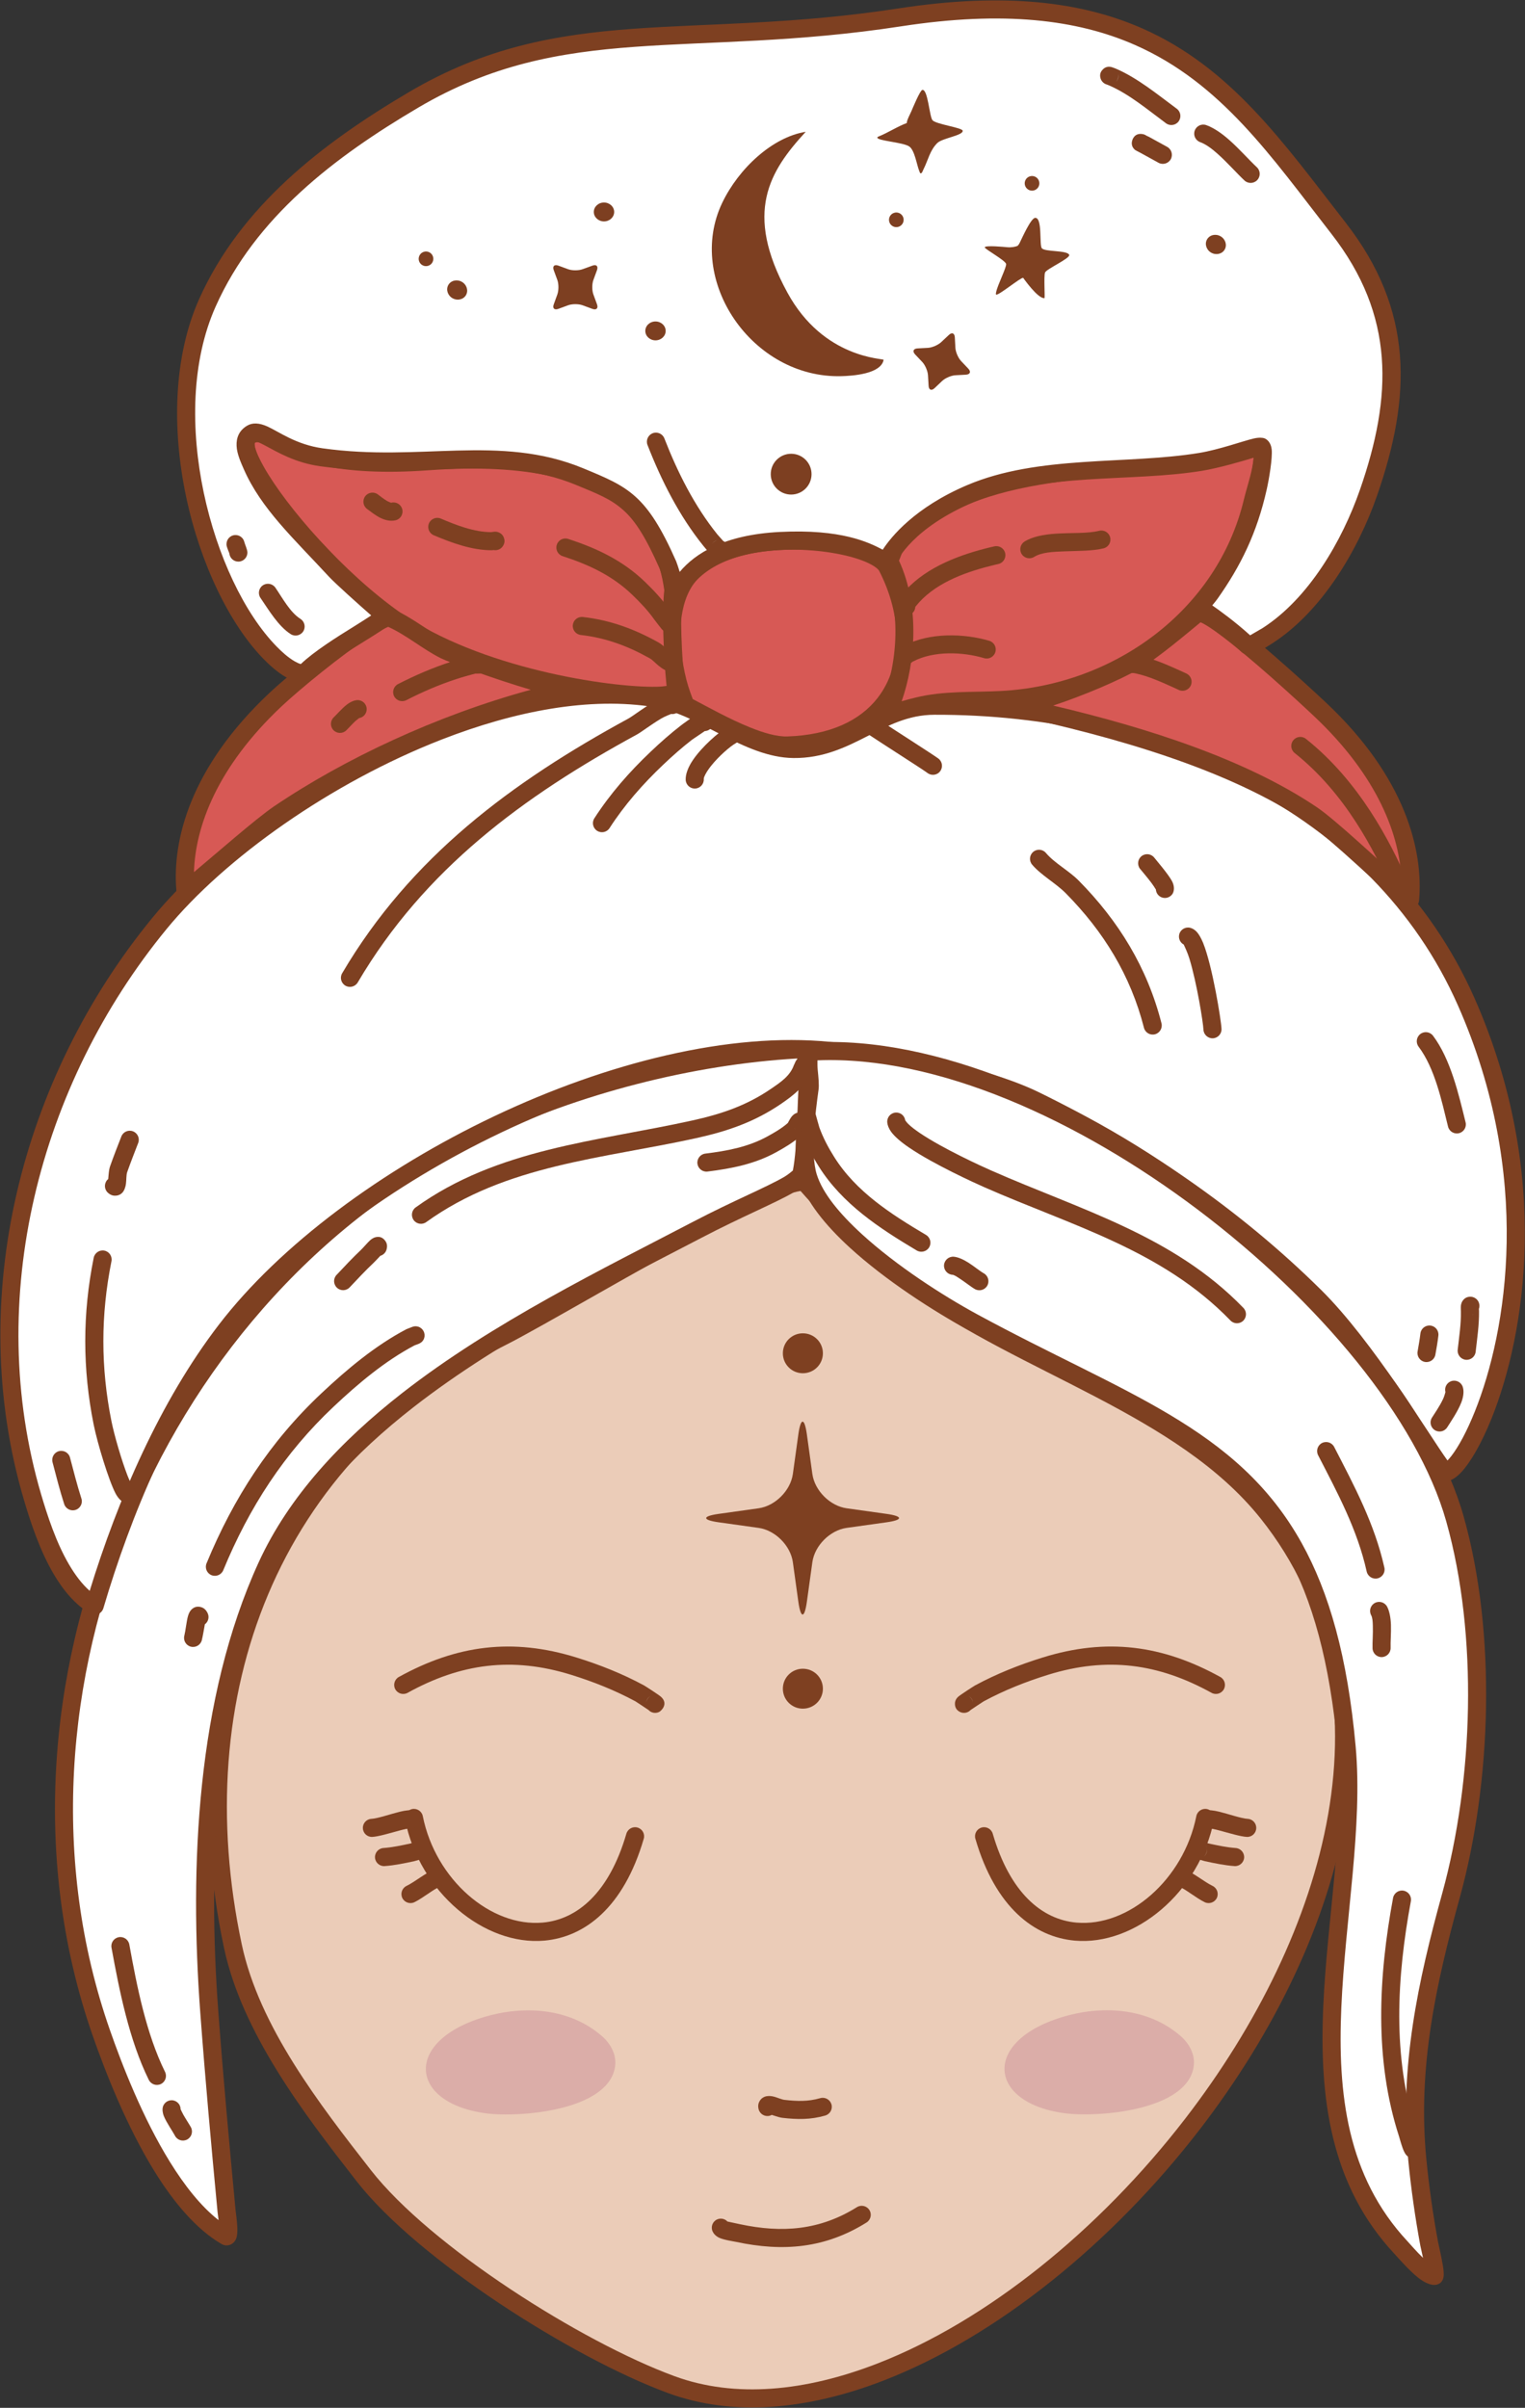
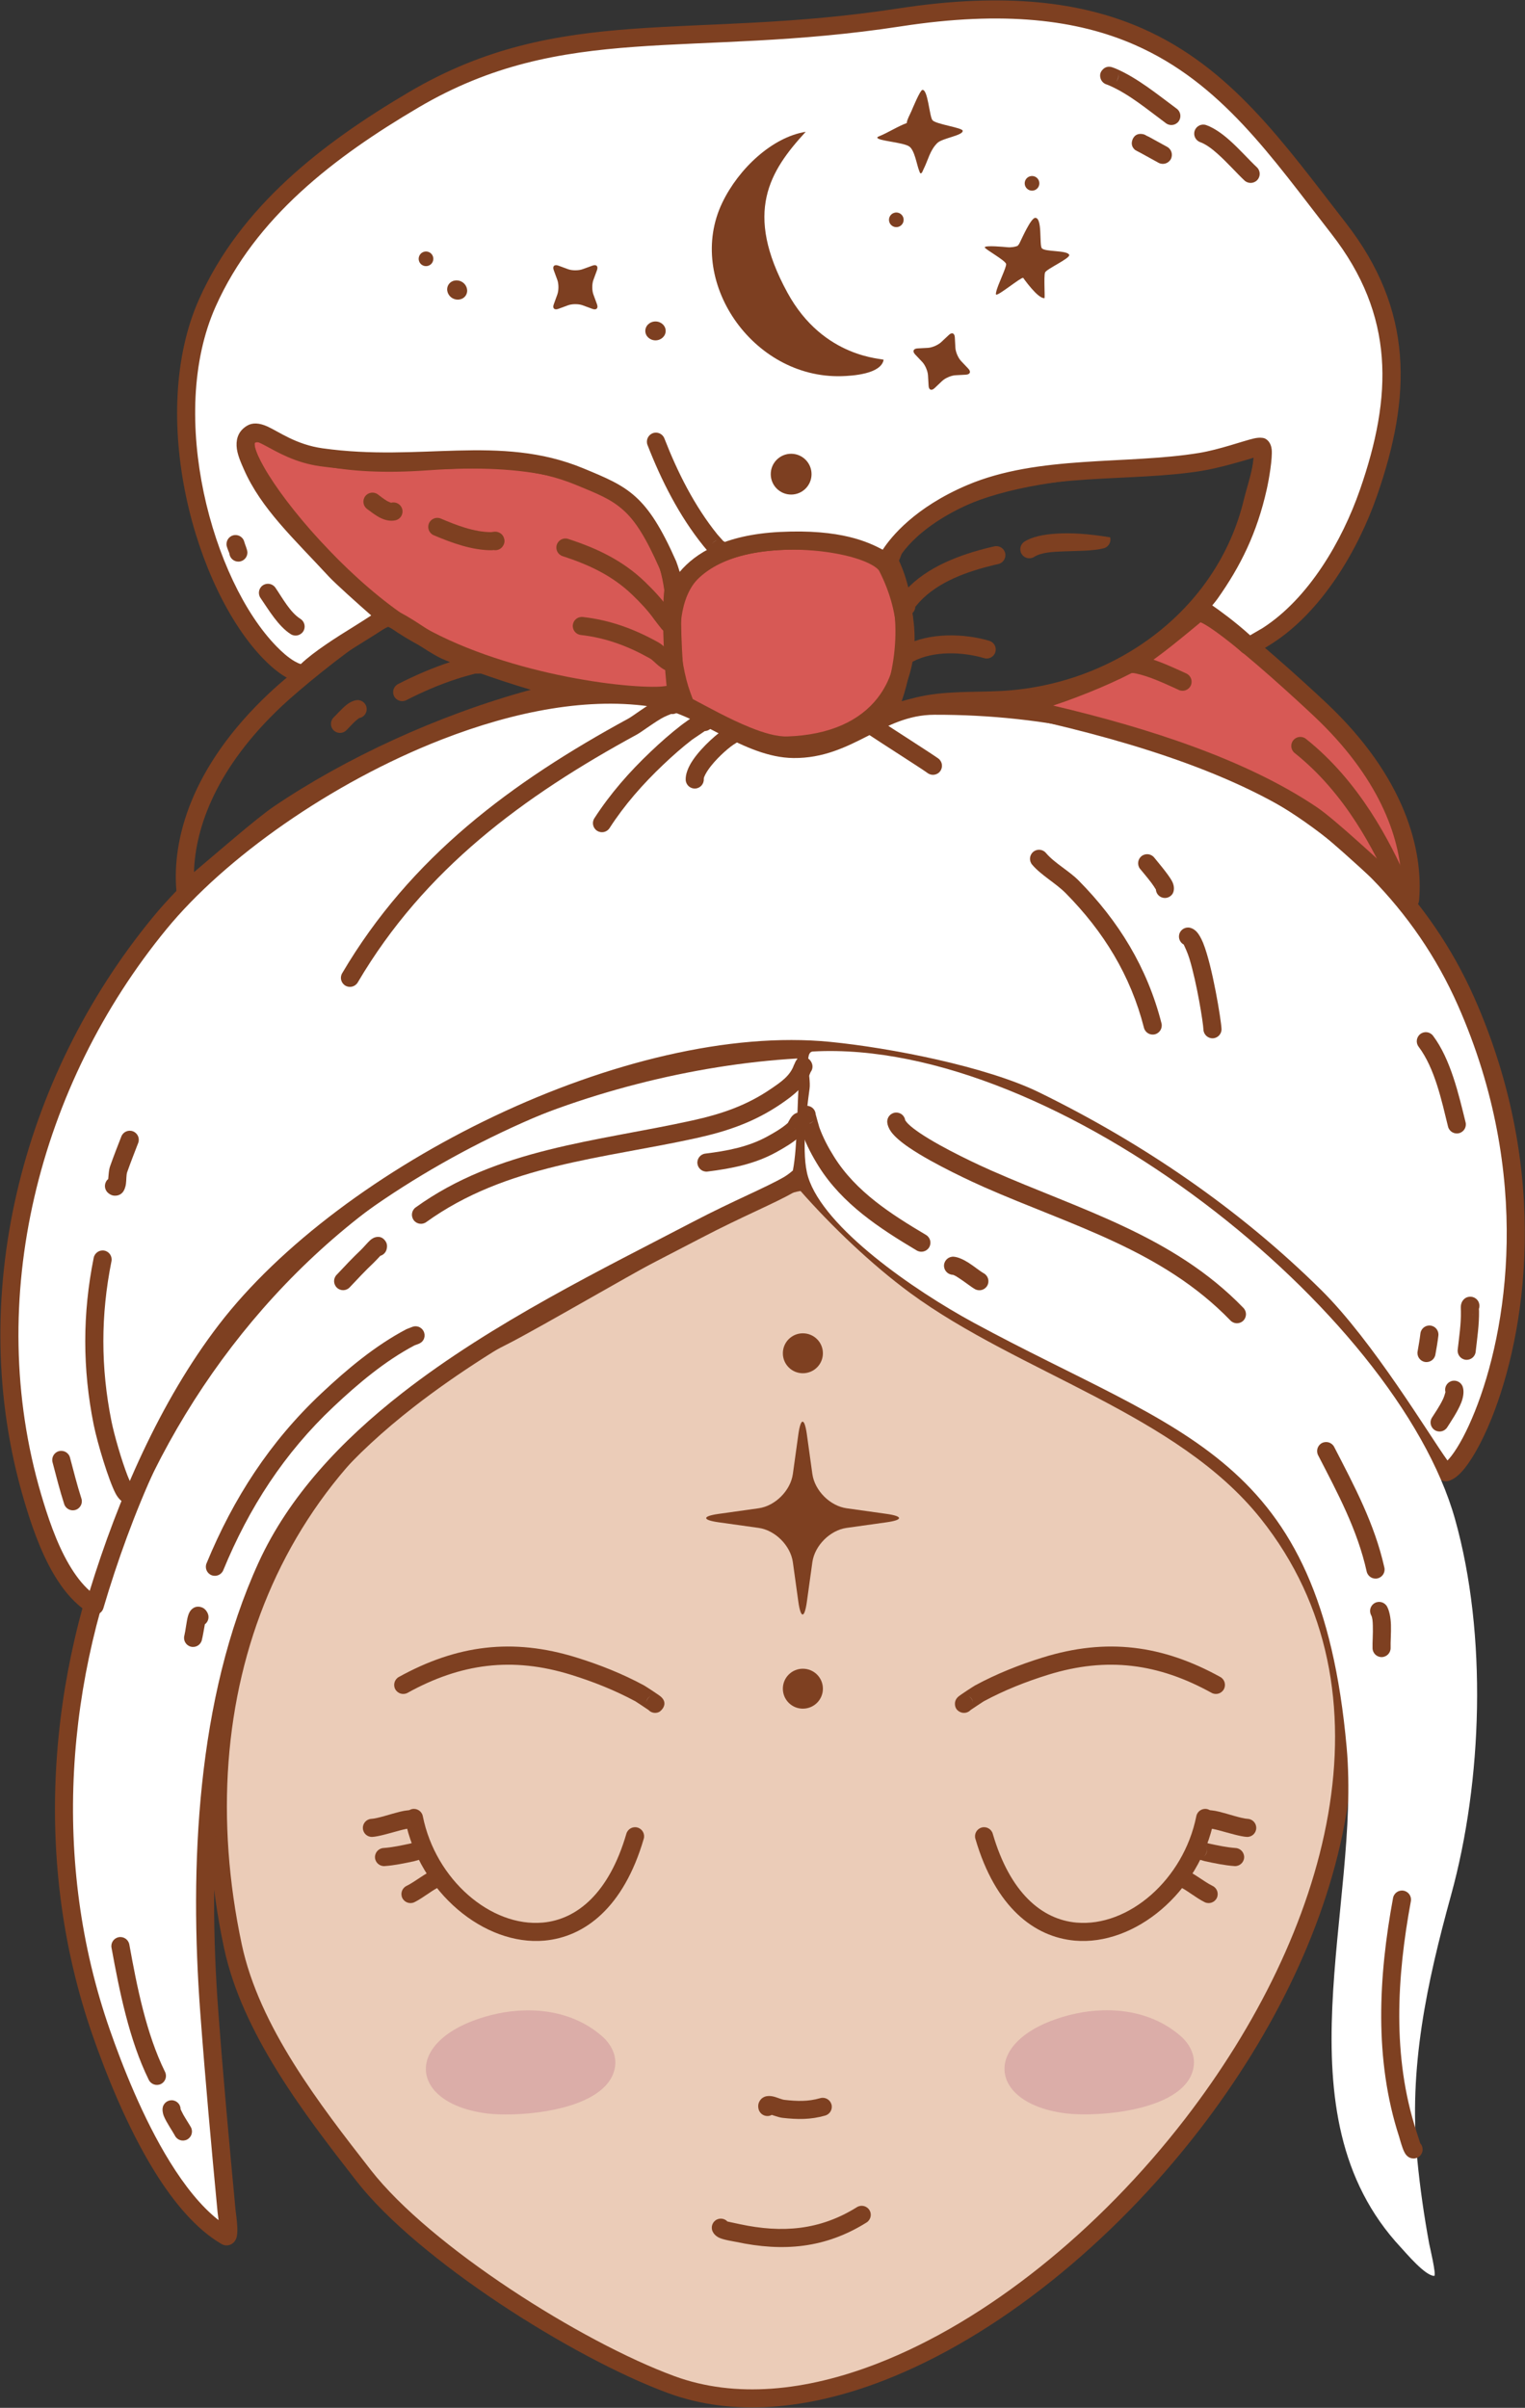
<svg xmlns="http://www.w3.org/2000/svg" width="100%" height="100%" viewBox="0 0 2810 4435" version="1.1" xml:space="preserve" style="fill-rule:evenodd;clip-rule:evenodd;stroke-linejoin:round;stroke-miterlimit:2;">
  <rect x="0" y="0" width="2810" height="4435" fill="#333333" stroke="none" />
  <g transform="matrix(1,0,0,1,-61522,-3585)">
    <g transform="matrix(1,0,0,1,-0.333,0)">
      <g id="Mrs-Claus-01" transform="matrix(1,0,0,1,18118.9,-579.377)">
        <g transform="matrix(1,0,0,1,12123,239.164)">
          <path d="M32762.4,6101.43C32714.7,6103.43 32624.7,6159.99 32544.6,6199.34C32482.5,6229.88 32264.5,6357.78 32206.5,6386.78C31775.4,6602.34 31610.9,7044.62 31709.5,7509.55C31742.2,7663.93 31855.3,7810.31 31950.4,7932.32C32061.7,8075.09 32344.1,8253.84 32517.5,8317.51C33094.2,8529.31 34134.5,7361.63 33616.5,6712.04C33459.4,6514.97 33167.6,6440.38 32967.3,6293.27C32895,6240.12 32818.6,6166.37 32762.4,6101.43Z" style="fill:rgb(235,204,184);" />
        </g>
        <g transform="matrix(1,0,0,1,12123,239.164)">
          <path d="M32775,6090.52C32771.6,6086.68 32766.7,6084.57 32761.7,6084.78C32741,6085.65 32712.9,6095.52 32681.1,6110.32C32637.2,6130.86 32585.4,6160.72 32537.3,6184.38C32475.1,6214.93 32257.1,6342.86 32199.1,6371.88C31760.8,6591.01 31592.9,7040.36 31693.2,7513.01C31726.4,7669.75 31840.7,7818.69 31937.3,7942.57C32050,8087.24 32336,8268.63 32511.7,8333.16C32630.6,8376.81 32768.6,8364.2 32909,8309.77C33115.8,8229.58 33328.3,8058.5 33490.7,7847.98C33762.9,7495.1 33893.2,7032.28 33629.6,6701.65C33549.6,6601.35 33435.6,6531.93 33315.9,6469.16C33199,6407.88 33076.7,6352.92 32977.2,6279.83C32905.8,6227.39 32830.5,6154.59 32775,6090.52ZM32755.5,6118.86C32811.9,6183.03 32886.6,6254.62 32957.5,6306.7C33058.2,6380.73 33182,6436.61 33300.4,6498.68C33415.9,6559.25 33526.3,6625.65 33603.5,6722.43C33857.8,7041.39 33726.9,7487.2 33464.3,7827.62C33305.8,8033.07 33098.8,8200.43 32896.9,8278.69C32764.8,8329.91 32635,8342.94 32523.2,8301.87C32352.1,8239.04 32073.4,8062.94 31963.6,7922.08C31869.9,7801.94 31758,7658.1 31725.8,7506.09C31628.8,7048.87 31790,6613.67 32214,6401.69C32272,6372.7 32489.8,6244.82 32552,6214.29C32599.9,6190.73 32651.4,6160.98 32695.2,6140.53C32718.4,6129.74 32739,6121.43 32755.5,6118.86L32755.5,6118.86Z" style="fill:rgb(126,64,33);" />
        </g>
        <g transform="matrix(20.433,0,0,20.433,6832.81,-41942.9)">
          <path d="M1860.38,2378.5C1860.38,2377.5 1861.19,2376.7 1862.18,2376.7C1863.18,2376.7 1863.99,2377.5 1863.99,2378.5C1863.99,2379.5 1863.18,2380.3 1862.18,2380.3C1861.19,2380.3 1860.38,2379.5 1860.38,2378.5Z" style="fill:rgb(126,64,33);" />
        </g>
        <g transform="matrix(20.433,0,0,20.433,6832.81,-41325.1)">
          <path d="M1860.38,2378.5C1860.38,2377.5 1861.19,2376.7 1862.18,2376.7C1863.18,2376.7 1863.99,2377.5 1863.99,2378.5C1863.99,2379.5 1863.18,2380.3 1862.18,2380.3C1861.19,2380.3 1860.38,2379.5 1860.38,2378.5Z" style="fill:rgb(126,64,33);" />
        </g>
        <g transform="matrix(18.934,0,0,18.934,17981.1,-11366.7)">
          <path d="M1420.38,976.128L1419.84,972.237C1419.61,970.625 1418.12,969.135 1416.51,968.909L1412.62,968.364C1411,968.138 1411,967.772 1412.62,967.546L1416.51,967C1418.12,966.775 1419.61,965.285 1419.84,963.673L1420.38,959.781C1420.61,958.169 1420.97,958.169 1421.2,959.781L1421.74,963.673C1421.97,965.285 1423.46,966.775 1425.07,967L1428.96,967.546C1430.58,967.772 1430.58,968.138 1428.96,968.364L1425.07,968.909C1423.46,969.135 1421.97,970.625 1421.74,972.237L1421.2,976.128C1420.97,977.74 1420.61,977.74 1420.38,976.128Z" style="fill:rgb(126,64,33);" />
        </g>
        <g transform="matrix(-1.19,-0.063,-0.063,1.19,94486.1,-5089.01)">
          <path d="M41473.5,13090.7C41423,13074.8 41353.8,13072.1 41300.1,13114.1C41285.8,13125.3 41275.6,13142.2 41277.6,13160.8C41285.1,13228.9 41421.8,13246.8 41473.4,13242.6C41595.7,13232.7 41607.3,13132.9 41473.5,13090.7Z" style="fill:rgb(219,173,168);" />
        </g>
        <g transform="matrix(-1.19,-0.063,-0.063,1.19,95552.3,-5089.2)">
          <path d="M41473.5,13090.7C41423,13074.8 41353.8,13072.1 41300.1,13114.1C41285.8,13125.3 41275.6,13142.2 41277.6,13160.8C41285.1,13228.9 41421.8,13246.8 41473.4,13242.6C41595.7,13232.7 41607.3,13132.9 41473.5,13090.7Z" style="fill:rgb(219,173,168);" />
        </g>
        <g transform="matrix(1,0,0,1,12123,239.164)">
          <path d="M32760.4,5857.56C32762.1,5854.01 32772,5883.99 32769.4,5915.14C32765.7,5960.28 32766.6,6041.01 32757.5,6085.82C32753.3,6106.72 32671,6135.1 32565.5,6190.21C32293.4,6332.46 31908.6,6511.96 31772.1,6810.14C31658.6,7058.12 31646.3,7366.16 31666.1,7631.5C31675.2,7753.77 31686.4,7875.83 31697.9,7997.89C31698.3,8001.98 31705.7,8049.17 31696.7,8043.9C31586.8,7979.77 31505.5,7779.79 31466.8,7668.81C31249.5,7045.69 31567.6,6295.45 32165.2,6008.46C32344.5,5922.3 32562.3,5867.22 32760.4,5857.56Z" style="fill:white;" />
        </g>
        <g transform="matrix(1,0,0,1,12123,239.164)">
          <path d="M32756.7,5841.05C32557.3,5851.2 32338.4,5906.76 32157.9,5993.43C31553,6283.97 31231,7043.5 31451.1,7674.3C31474.6,7741.78 31513.7,7841.7 31565.3,7924.9C31600.7,7982.17 31642.3,8031.45 31688.3,8058.29C31694.5,8061.93 31700,8061.5 31704.5,8059.77C31709,8058.07 31714.1,8054.14 31716.4,8046.08C31717.5,8042.07 31718,8035.39 31717.7,8027.84C31717.2,8014.94 31714.7,7998.68 31714.5,7996.32C31703,7874.38 31691.8,7752.42 31682.7,7630.26C31663.1,7367.58 31674.9,7062.57 31787.3,6817.08C31840.8,6700.16 31933.5,6602.03 32042.2,6517.22C32207.9,6388.09 32410.8,6289.92 32573.3,6204.98C32647.4,6166.23 32710.1,6140.61 32742.6,6121.54C32752.5,6115.7 32759.9,6110.22 32764.7,6105.28C32770.1,6099.73 32772.8,6094.18 32773.8,6089.13C32783,6043.81 32782.2,5962.18 32786.1,5916.52C32788.2,5891.07 32782.8,5866.33 32778.9,5855.96C32776.7,5849.87 32773.7,5846.39 32772.2,5845.03C32767.5,5840.79 32762.6,5840.29 32758.8,5840.71C32758.1,5840.79 32757.4,5840.9 32756.7,5841.05L32756.7,5841.05ZM32749.3,5874.85C32751.3,5884.28 32754,5900.11 32752.8,5913.75C32749.1,5957.95 32750.1,6036.64 32741.4,6081.19C32739.9,6082.49 32732.7,6088.66 32725.7,6092.8C32693.5,6111.7 32631.3,6137.03 32557.8,6175.44C32393.7,6261.2 32189,6360.55 32021.7,6490.94C31908.6,6579.15 31812.6,6681.58 31756.9,6803.2C31642.3,7053.66 31629.5,7364.74 31649.5,7632.74C31658.6,7755.12 31669.7,7877.29 31681.3,7999.45C31681.4,8000.82 31682.3,8007.07 31683.2,8014.53C31650.1,7988.64 31620.2,7950.26 31593.6,7907.35C31543.4,7826.35 31505.5,7729.02 31482.6,7663.32C31267.9,7047.89 31582.2,6306.93 32172.4,6023.48C32346.2,5939.98 32556.6,5885.98 32749.3,5874.85ZM32764,5873.81C32768.9,5872.72 32773.1,5869.47 32775.3,5864.89C32772.5,5870.74 32768.4,5873.18 32764,5873.81Z" style="fill:rgb(126,64,33);" />
        </g>
        <g transform="matrix(1,0,0,1,12123,239.164)">
          <path d="M31454.9,6882.72C31393.1,6846.4 31360,6749.36 31340.3,6682.75C31232.8,6318.05 31335.5,5916.94 31574.4,5625.92C31755.6,5405.22 32185,5160.6 32490.4,5211.49C32576.6,5225.86 32656,5303.93 32742.7,5304.79C32846.4,5305.81 32899.9,5225.39 33002,5225.07C33418.7,5223.8 33821.2,5406.43 33982,5770.25C34183.9,6227.01 33995.8,6626.06 33944.8,6636.95C33935.6,6638.92 33814,6422.68 33703,6312.94C33552.5,6164.24 33376.3,6044.44 33188,5952.29C33091.5,5905.08 32916.7,5871.51 32808.6,5860.84C32441.5,5824.61 31919.4,6085.28 31696.7,6375.59C31585.1,6521.08 31506.2,6708.97 31454.9,6882.72Z" style="fill:white;" />
        </g>
        <g transform="matrix(1,0,0,1,12123,239.164)">
          <path d="M31446.4,6897.09C31450.9,6899.69 31456.2,6900.11 31461,6898.22C31465.8,6896.34 31469.4,6892.36 31470.9,6887.44C31521.7,6715.57 31599.5,6529.65 31709.9,6385.74C31929.7,6099.26 32444.7,5841.67 32806.9,5877.43C32913.4,5887.94 33085.6,5920.76 33180.7,5967.26C33367.4,6058.62 33542.1,6177.37 33691.3,6324.79C33790.7,6423.06 33898.5,6607.26 33925.7,6641.67C33930.5,6647.72 33934.7,6650.76 33936.8,6651.8C33941.3,6653.99 33945.3,6653.9 33948.3,6653.25C33955.1,6651.79 33964.3,6646.54 33973.8,6636.07C33989.7,6618.76 34009.9,6584.92 34029,6537.47C34090.1,6385.09 34141,6088.68 33997.3,5763.51C33833.8,5393.79 33425.4,5207.11 33001.9,5208.41C32948,5208.57 32906.7,5229.43 32865.3,5250.6C32828.5,5269.44 32791.7,5288.6 32742.9,5288.12C32702,5287.72 32663.1,5268.58 32624,5248.4C32580.9,5226.16 32537.8,5202.51 32493.1,5195.06C32368.3,5174.26 32223.2,5201.37 32082.2,5256.3C31872.4,5338.03 31671.7,5481.13 31561.5,5615.35C31319.1,5910.56 31215.3,6317.51 31324.4,6687.47C31336.5,6728.56 31353.7,6780.88 31379.2,6824.26C31397.2,6854.98 31419.5,6881.22 31446.4,6897.09ZM33947.6,6615.3C33914.4,6569.44 33810.6,6395.82 33714.7,6301.09C33563,6151.11 33385.2,6030.26 33195.3,5937.32C33097.4,5889.39 32919.9,5855.09 32810.2,5844.26C32438.3,5807.54 31909.1,6071.29 31683.5,6365.45C31575.5,6506.24 31497.7,6686.24 31445.7,6855.44L31445.7,6855.44C31431.2,6842.6 31418.8,6825.85 31407.9,6807.38C31383.8,6766.39 31367.8,6716.87 31356.3,6678.04C31250.4,6318.6 31351.8,5923.32 31587.3,5636.5C31694.5,5505.86 31890.1,5366.91 32094.3,5287.36C32229.3,5234.76 32368.1,5208.02 32487.6,5227.94C32529.1,5234.85 32568.8,5257.4 32608.7,5278.01C32652.6,5300.67 32696.7,5321 32742.5,5321.45C32797.4,5321.99 32839.1,5301.46 32880.5,5280.27C32917.4,5261.4 32953.9,5241.89 33002,5241.74C33412,5240.48 33808.6,5419.07 33966.8,5776.98C34105.7,6091.29 34057.1,6377.78 33998,6525.07C33983.3,6561.78 33968.1,6589.65 33955,6606.68C33952.4,6610.03 33949.9,6612.93 33947.6,6615.3Z" style="fill:rgb(126,64,33);" />
        </g>
        <g transform="matrix(1,0,0,1,8713.36,-365.997)">
          <path d="M35976.6,5573.09C35885.4,5644.64 35946.7,5826.47 35954.9,5830.7C36002,5855.04 36087.2,5905.33 36141.6,5903.48C36354.7,5896.26 36399.8,5721.16 36325.3,5574.94C36300.5,5526.4 36073.8,5496.77 35976.6,5573.09Z" style="fill:rgb(215,89,85);" />
        </g>
        <g transform="matrix(1,0,0,1,8713.36,-365.997)">
          <path d="M35966.3,5559.98C35937.5,5582.54 35921.9,5614.65 35915,5649.57C35905.3,5698.62 35913,5753.21 35922.6,5790.81C35928.2,5813.23 35934.7,5829.79 35938.3,5836.26C35941.6,5841.98 35945.3,5844.52 35947.2,5845.51C35975.9,5860.3 36018.4,5884.5 36059.7,5901.13C36089.3,5913.05 36118.4,5920.94 36142.1,5920.14C36233.6,5917.04 36295.8,5884.32 36332.9,5837.12C36388.4,5766.4 36388,5661.33 36340.1,5567.37C36336,5559.36 36328.3,5551.35 36317,5544.3C36303.5,5535.87 36284.4,5528.34 36261.5,5522.55C36176,5500.93 36037.8,5503.79 35966.3,5559.98L35966.3,5559.98ZM35966.6,5818.03C35964.6,5812.84 35958.7,5797.52 35954.9,5782.61C35946.3,5748.91 35939,5700.01 35947.7,5656.04C35953.1,5628.95 35964.6,5603.7 35986.9,5586.2C36051.4,5535.54 36176.2,5535.38 36253.3,5554.87C36272.2,5559.65 36288.2,5565.6 36299.4,5572.57C36304.5,5575.78 36308.6,5578.86 36310.4,5582.51C36352,5664.01 36354.8,5755.19 36306.7,5816.53C36274.6,5857.36 36220.1,5884.15 36141,5886.83C36121.2,5887.5 36096.9,5880.19 36072.2,5870.21C36033.8,5854.78 35994.4,5832.57 35966.6,5818.03Z" style="fill:rgb(126,64,33);" />
        </g>
        <g transform="matrix(1,0,0,1,377.216,-232.957)">
          <path d="M44262.7,5712.47C44271.4,5713.66 44279.7,5707.79 44281.3,5699.04C44283,5690 44277.1,5681.28 44268,5679.58C44260.7,5678.2 44249.2,5680.65 44236.8,5687.01C44217.4,5696.97 44192.9,5716.01 44184.1,5720.84C43969.2,5837.74 43782.7,5975.91 43656.7,6189.98C43652,6197.91 43654.7,6208.13 43662.6,6212.8C43670.5,6217.46 43680.7,6214.82 43685.4,6206.89C43808.2,5998.21 43990.6,5864.07 44200,5750.12C44207.6,5745.97 44226.8,5731.33 44244.4,5720.92C44251.3,5716.84 44261.6,5712.88 44262.7,5712.47Z" style="fill:rgb(126,64,33);" />
        </g>
        <g transform="matrix(1,0,0,1,377.216,-232.957)">
          <path d="M44324.9,5743.9C44327.6,5743.8 44330.3,5743.03 44332.7,5741.55C44340.6,5736.83 44343.2,5726.59 44338.5,5718.69C44335.4,5713.57 44326.8,5706.67 44313.6,5712.11C44303.8,5716.16 44282.6,5732.24 44281.3,5733.24C44261.7,5748.35 44243,5764.89 44225.1,5781.92C44186.1,5818.87 44150.6,5859.31 44121.4,5904.52C44116.4,5912.25 44118.7,5922.57 44126.4,5927.55C44134.1,5932.54 44144.5,5930.31 44149.4,5922.58C44177.1,5879.61 44211,5841.23 44248,5806.11C44265.1,5789.86 44282.9,5774.07 44301.6,5759.67C44302.5,5759.01 44319.7,5747.38 44324.9,5743.9ZM44313.3,5739.91L44313.5,5740.01L44313.1,5739.68L44313.3,5739.91ZM44313.1,5739.67C44311.8,5738.58 44310.8,5737.29 44309.9,5735.81C44310.8,5737.27 44311.8,5738.58 44313.1,5739.67Z" style="fill:rgb(126,64,33);" />
        </g>
        <g transform="matrix(1,0,0,1,377.216,-232.957)">
          <path d="M44928,5989.86C44944.2,6009.15 44971.6,6024.01 44989.9,6042.5C45059.7,6113.04 45109.5,6193.98 45134.1,6290.39C45136.3,6299.3 45145.4,6304.7 45154.3,6302.43C45163.2,6300.16 45168.6,6291.08 45166.4,6282.17C45140.3,6179.88 45087.7,6093.9 45013.6,6019.06C44995.9,6001.18 44969.2,5987.08 44953.5,5968.44C44947.6,5961.39 44937.1,5960.47 44930.1,5966.38C44923,5972.29 44922.1,5982.82 44928,5989.86Z" style="fill:rgb(126,64,33);" />
        </g>
        <g transform="matrix(1,0,0,1,377.216,-232.957)">
          <path d="M45207.3,6137.05C45208.7,6139.87 45214.5,6151.99 45217.8,6162.88C45231.5,6207.48 45243.2,6280.83 45243.7,6293.79C45244.1,6302.98 45251.9,6310.15 45261.1,6309.78C45270.2,6309.42 45277.4,6301.66 45277,6292.47C45276.4,6276.62 45260.2,6176.36 45243.1,6134.09C45239.1,6124.41 45234.8,6117.27 45230.9,6113.24C45227.1,6109.36 45223.1,6107.26 45219.5,6106.3C45210.6,6103.98 45201.4,6109.33 45199.1,6118.23C45197.2,6125.78 45200.7,6133.48 45207.3,6137.05Z" style="fill:rgb(126,64,33);" />
        </g>
        <g transform="matrix(1,0,0,1,377.216,-232.957)">
          <path d="M43270,7134.71C43268.3,7131.3 43264,7122.63 43260.9,7114.59C43249.8,7085.77 43236.9,7041.27 43231.6,7015.17C43211.7,6916.3 43211.7,6819.41 43231.6,6720.49C43233.4,6711.48 43227.6,6702.68 43218.6,6700.86C43209.6,6699.05 43200.8,6704.9 43198.9,6713.91C43178.1,6817.25 43178.1,6918.47 43198.9,7021.76C43206.1,7057.04 43226.5,7123.89 43239.1,7148.04C43244,7157.39 43249.8,7162.29 43253.1,7163.87C43257.5,7165.9 43261.6,7166.03 43265.4,7165.1C43274.3,7162.87 43279.7,7153.82 43277.5,7144.9C43276.4,7140.48 43273.6,7136.91 43270,7134.71ZM43258.3,7132.54L43258.2,7132.55L43258.4,7132.53L43258.3,7132.54Z" style="fill:rgb(126,64,33);" />
        </g>
        <g transform="matrix(1,0,0,1,377.216,-232.957)">
          <path d="M43225.6,6569.01C43225.1,6569.46 43224.5,6569.94 43224,6570.47C43217.8,6577.19 43218.1,6587.75 43224.8,6594.03C43230.5,6599.32 43235.9,6599.97 43239.9,6599.66C43244.5,6599.3 43248.7,6597.45 43252.2,6593.54C43254.6,6590.86 43257.3,6585.27 43258.3,6577.61C43259.2,6571.1 43258.8,6561.34 43260.5,6556.49C43266.9,6538.43 43273.9,6520.57 43280.8,6502.72C43284.2,6494.15 43279.9,6484.48 43271.3,6481.15C43262.8,6477.81 43253.1,6482.06 43249.8,6490.64C43242.7,6508.81 43235.6,6526.99 43229.1,6545.38C43227.7,6549.23 43226.8,6554.98 43226.3,6561.09C43226.1,6563.41 43225.8,6566.39 43225.6,6569.01Z" style="fill:rgb(126,64,33);" />
        </g>
        <g transform="matrix(1,0,0,1,8713.36,-365.997)">
-           <path d="M36326.2,5559.48C36328.5,5571.48 36336.7,5536.95 36344.9,5527.9C36483.1,5375.92 36747.3,5401.56 36930.9,5371.38C36938.8,5370.08 37014.5,5347.73 37015.7,5353.42C37021.8,5381.69 37004.8,5427.05 36998.3,5454.23C36947.6,5666.29 36750.7,5808.4 36535.8,5819.72C36484.1,5822.44 36432.5,5818.89 36381.7,5831.25C36362.5,5835.93 36342.4,5841.22 36324.4,5849.74C36324.4,5849.78 36320.8,5851.51 36320.9,5851.31C36356,5784 36377.1,5656.49 36326.2,5559.48Z" style="fill:rgb(215,89,85);" />
-         </g>
+           </g>
        <g transform="matrix(1,0,0,1,8713.36,-365.997)">
          <path d="M36317.8,5545.07C36319.4,5541.34 36321.3,5536.7 36322.9,5533.24C36325.9,5526.35 36329.4,5520.22 36332.6,5516.69C36404.2,5437.91 36508.1,5404.45 36618.3,5387.49C36724.5,5371.14 36836.4,5370.02 36928.2,5354.93C36935.6,5353.72 37000.2,5335.31 37013.9,5335.85C37026.7,5336.35 37030.9,5344.95 37032,5349.93C37034.8,5363.12 37033.7,5379.51 37030.4,5396.45C37026.2,5418.48 37018.4,5441.61 37014.5,5458.11C36962.1,5677.34 36758.9,5824.66 36536.6,5836.36C36486,5839.02 36435.4,5835.33 36385.7,5847.44C36367.5,5851.86 36348.6,5856.76 36331.6,5864.8C36331.4,5864.87 36326.2,5867.16 36325.3,5867.4C36317.1,5869.63 36312.2,5865.65 36310.5,5864.37C36307.3,5861.76 36305.3,5858.44 36304.5,5854.51C36304,5851.67 36303.9,5847.92 36306.1,5843.61C36338.8,5780.97 36358.9,5663.31 36313.9,5572.06C36312.2,5569.9 36310.7,5566.88 36309.9,5562.6C36308.5,5555.55 36311.8,5548.57 36317.8,5545.07ZM37000.2,5372.16C36999.8,5377.88 36998.9,5383.95 36997.7,5390.13C36993.5,5411.65 36985.9,5434.24 36982.1,5450.36C36933.1,5655.24 36742.6,5792.14 36534.9,5803.07C36482.2,5805.85 36429.6,5802.45 36377.8,5815.06C36369.1,5817.18 36360.3,5819.42 36351.5,5822.01C36376.5,5750.68 36385.5,5647.5 36346.6,5563.07C36346.9,5562.37 36347.2,5561.65 36347.5,5560.91C36350.4,5554.09 36353.5,5543.22 36357.2,5539.12C36423.8,5465.91 36521,5436.2 36623.4,5420.44C36729.7,5404.07 36841.7,5402.93 36933.6,5387.83C36938.6,5387 36979.3,5377.22 37000.2,5372.16Z" style="fill:rgb(126,64,33);" />
        </g>
        <g transform="matrix(1,0,0,1,8713.36,-365.997)">
          <path d="M35930.9,5617.31C35910.3,5465.04 35797.5,5356.93 35478.2,5379.96C35204.4,5399.72 35189,5303.25 35147.2,5334.16C35112.2,5360.09 35266.9,5565.7 35417.5,5671.92C35602.9,5802.66 35938.9,5828.33 35936.1,5803.64C35929,5741.12 35926.1,5653.4 35930.9,5617.31Z" style="fill:rgb(215,89,85);" />
        </g>
        <g transform="matrix(1,0,0,1,8713.36,-365.997)">
          <path d="M35947.4,5619.51C35947.6,5618.04 35947.6,5616.55 35947.4,5615.08C35938.7,5550.18 35913.9,5492.95 35865.9,5449.05C35796,5385.14 35675.1,5349.05 35477,5363.34C35290.7,5376.78 35227.4,5335.05 35192.3,5319C35170,5308.79 35155.4,5307.39 35137.3,5320.77C35131,5325.42 35126.9,5332.34 35125.8,5341.84C35124.9,5350.11 35126.7,5361.44 35131.9,5374.99C35159,5445.96 35284.5,5598.53 35407.9,5685.54C35559.3,5792.3 35809,5830.56 35901.4,5828.64C35916,5828.33 35927.1,5826.94 35934,5824.95C35939.5,5823.35 35943.4,5821.05 35945.8,5818.9C35951.6,5813.83 35953.4,5807.84 35952.7,5801.76C35945.7,5740.61 35942.7,5654.82 35947.4,5619.51ZM35918.3,5793.81C35913.6,5794.47 35907.1,5795.18 35900.7,5795.31C35812.1,5797.16 35572.4,5760.73 35427.1,5658.3C35323.7,5585.4 35218.3,5464.83 35176.2,5390.28C35167.9,5375.66 35162.2,5363.05 35159.8,5353.15C35159.3,5350.9 35159.1,5347.95 35159,5346.34C35163,5344.18 35166.6,5344.66 35171.1,5346.25C35177.9,5348.68 35185.7,5352.82 35195.7,5357.62C35236.6,5377.43 35310.1,5408.8 35479.4,5396.59C35664.5,5383.23 35778.1,5413.93 35843.4,5473.65C35885,5511.68 35906.2,5561.36 35914.1,5617.42L35914.1,5617.41C35909.9,5653.29 35912.1,5732.46 35918.3,5793.81Z" style="fill:rgb(126,64,33);" />
        </g>
        <g transform="matrix(1,0,0,1,12123,239.164)">
          <path d="M33077.7,7312.07C33114.7,7438.92 33186.7,7492.99 33260.7,7499.63C33371,7509.53 33490.6,7411.27 33517.5,7276.95C33519.3,7267.93 33513.4,7259.14 33504.4,7257.34C33495.4,7255.53 33486.6,7261.39 33484.8,7270.41C33461.4,7387.19 33359.6,7475.04 33263.7,7466.43C33200.2,7460.73 33141.4,7411.52 33109.7,7302.74C33107.1,7293.91 33097.9,7288.83 33089.1,7291.41C33080.2,7293.98 33075.1,7303.24 33077.7,7312.07Z" style="fill:rgb(126,64,33);" />
        </g>
        <g transform="matrix(-1,0,0,1,77667.3,239.164)">
          <path d="M33109.7,7302.74C33141.4,7411.52 33200.2,7460.73 33263.7,7466.43C33359.6,7475.04 33461.4,7387.19 33484.8,7270.41C33486.6,7261.39 33495.4,7255.53 33504.4,7257.34C33513.4,7259.14 33519.3,7267.93 33517.5,7276.95C33490.6,7411.27 33371,7509.53 33260.7,7499.63C33186.7,7492.99 33114.7,7438.92 33077.7,7312.07C33075.1,7303.24 33080.2,7293.98 33089.1,7291.41C33097.9,7288.83 33107.1,7293.91 33109.7,7302.74Z" style="fill:rgb(126,64,33);" />
        </g>
        <g transform="matrix(1,0,0,1,12123,239.164)">
          <path d="M33508.6,7292.6C33509.7,7292.8 33519.4,7294.6 33526.8,7296.62C33544.8,7301.51 33566.6,7308.06 33577.8,7308.62C33587,7309.08 33594.8,7301.99 33595.2,7292.81C33595.7,7283.62 33588.6,7275.79 33579.4,7275.33C33568,7274.76 33543.9,7266.38 33527.1,7262.26C33516.3,7259.58 33507.3,7258.87 33503,7259.77C33494,7261.61 33488.1,7270.43 33490,7279.44C33491.8,7288.09 33500,7293.8 33508.6,7292.6Z" style="fill:rgb(126,64,33);" />
        </g>
        <g transform="matrix(-1,0,0,1,77667.3,239.164)">
          <path d="M33508.6,7292.6C33500,7293.8 33491.8,7288.09 33490,7279.44C33488.1,7270.43 33494,7261.61 33503,7259.77C33507.3,7258.87 33516.3,7259.58 33527.1,7262.26C33543.9,7266.38 33568,7274.76 33579.4,7275.33C33588.6,7275.79 33595.7,7283.62 33595.2,7292.81C33594.8,7301.99 33587,7309.08 33577.8,7308.62C33566.6,7308.06 33544.8,7301.51 33526.8,7296.62C33519.4,7294.6 33509.7,7292.8 33508.6,7292.6Z" style="fill:rgb(126,64,33);" />
        </g>
        <g transform="matrix(1,0,0,1,12123,239.164)">
          <path d="M33493.4,7316.49C33488.4,7314.71 33482.7,7315.34 33478,7318.66C33477.5,7319.05 33464.3,7342.03 33483,7348.15C33485.5,7348.98 33498.4,7352.87 33500.7,7353.36C33518.5,7357.2 33536.9,7361.06 33555.1,7362.36C33564.2,7363.02 33572.2,7356.1 33572.9,7346.93C33573.5,7337.75 33566.6,7329.77 33557.4,7329.11C33540.8,7327.93 33524,7324.29 33507.7,7320.78C33505.9,7320.39 33494,7316.69 33493.4,7316.49ZM33504.3,7330.25C33505,7335.76 33502.8,7341.43 33498.3,7345.12C33503.4,7341.11 33505.1,7336.01 33504.3,7330.25ZM33504.2,7329.4L33504.2,7329.62L33504.2,7329.48L33504.2,7329.4ZM33497.8,7318.89C33502.8,7322.51 33503.8,7326.84 33504.2,7329.1C33503.7,7326.77 33502.8,7324.49 33501.3,7322.43C33500.3,7321.05 33499.1,7319.87 33497.8,7318.89ZM33496.9,7318.22L33496.9,7318.23L33496.9,7318.22L33496.9,7318.22Z" style="fill:rgb(126,64,33);" />
        </g>
        <g transform="matrix(-1,0,0,1,77667.3,239.164)">
          <path d="M33493.4,7316.49C33494,7316.69 33505.9,7320.39 33507.7,7320.78C33524,7324.29 33540.8,7327.93 33557.4,7329.11C33566.6,7329.77 33573.5,7337.75 33572.9,7346.93C33572.2,7356.1 33564.2,7363.02 33555.1,7362.36C33536.9,7361.06 33518.5,7357.2 33500.7,7353.36C33498.4,7352.87 33485.5,7348.98 33483,7348.15C33480.3,7347.28 33478.9,7346.29 33478.7,7346.15C33472.6,7342.18 33471.7,7337.14 33471.3,7334.88C33470.3,7328.52 33472.1,7322.94 33478,7318.66C33482.7,7315.34 33488.4,7314.71 33493.4,7316.49Z" style="fill:rgb(126,64,33);" />
        </g>
        <g transform="matrix(1,0,0,1,12123,239.164)">
          <path d="M33454.2,7401.06C33459.5,7402.72 33466.4,7407.49 33473.5,7412.27C33482.9,7418.57 33492.5,7425.17 33500.3,7428.91C33508.6,7432.88 33518.6,7429.36 33522.6,7421.07C33526.5,7412.77 33523,7402.81 33514.7,7398.84C33499.7,7391.64 33477.6,7373.43 33464.1,7369.23C33455.3,7366.5 33446,7371.4 33443.3,7380.19C33440.5,7388.97 33445.4,7398.32 33454.2,7401.06Z" style="fill:rgb(126,64,33);" />
        </g>
        <g transform="matrix(-1,0,0,1,77667.3,239.164)">
          <path d="M33464.1,7369.23C33477.6,7373.43 33499.7,7391.64 33514.7,7398.84C33523,7402.81 33526.5,7412.77 33522.6,7421.07C33518.6,7429.36 33508.6,7432.88 33500.3,7428.91C33492.5,7425.17 33482.9,7418.57 33473.5,7412.27C33466.4,7407.49 33459.5,7402.72 33454.2,7401.06C33445.4,7398.32 33440.5,7388.97 33443.3,7380.19C33446,7371.4 33455.3,7366.5 33464.1,7369.23Z" style="fill:rgb(126,64,33);" />
        </g>
        <g transform="matrix(1,0,0,1,12153.9,239.164)">
          <path d="M32671.6,7820.65C32672.6,7820.96 32673.6,7821.27 32674.4,7821.55C32680.6,7823.62 32686.8,7825.57 32691.2,7826.06C32719.3,7829.23 32743,7829.61 32770.1,7821.86C32779,7819.33 32784.1,7810.1 32781.6,7801.25C32779,7792.41 32769.8,7787.28 32761,7789.81C32738.3,7796.29 32718.5,7795.59 32694.9,7792.94C32689.9,7792.38 32681.6,7788.56 32675.5,7787.01C32668.3,7785.17 32662.2,7785.74 32658.7,7787.11C32654.4,7788.76 32651.4,7791.52 32649.3,7795.07C32647.2,7798.57 32645.6,7803.48 32647.4,7810.34C32649.8,7819.23 32658.9,7824.54 32667.8,7822.19C32669.2,7821.83 32670.5,7821.31 32671.6,7820.65ZM32679.9,7802.89L32680,7803.19L32679.9,7803.04L32679.9,7802.89Z" style="fill:rgb(126,64,33);" />
        </g>
        <g transform="matrix(1,0,0,1,12150.4,239.164)">
          <path d="M32593.4,8017.04C32588.8,8011.98 32581.2,8010.19 32574.5,8013.13C32566.1,8016.85 32562.3,8026.69 32566,8035.11C32567.8,8039.13 32571.4,8043.44 32577.4,8046.53C32586.1,8050.97 32604.1,8053.42 32609.3,8054.55C32696.1,8073.09 32773.7,8066.41 32849.7,8018.87C32857.5,8013.99 32859.9,8003.7 32855,7995.9C32850.1,7988.1 32839.8,7985.73 32832,7990.6C32763.8,8033.25 32694.1,8038.59 32616.3,8021.95L32593.4,8017.04Z" style="fill:rgb(126,64,33);" />
        </g>
        <g transform="matrix(1,0,0,1,12123,239.164)">
          <path d="M32778.3,5861.95C32761.1,5862.88 32775,5910.01 32772.2,5930.13C32766.2,5973.84 32756.7,6051.45 32769.4,6092.94C32798.2,6186.95 32964.3,6301.66 33074.2,6361.32C33457.8,6569.4 33713.1,6602.81 33761.8,7143.55C33788.3,7437.39 33631.5,7817.95 33861.7,8064.81C33871.2,8074.95 33906.5,8117.17 33923.1,8117.17C33927.8,8117.17 33914.5,8061.37 33913.9,8058.12C33904.5,8006.93 33897,7954.99 33892,7903.2C33875.5,7734.35 33909.6,7577.76 33954.2,7415.86C34012,7206.31 34021.4,6936.01 33961.4,6722.94C33853.8,6341.07 33226.9,5837.6 32778.3,5861.95Z" style="fill:white;" />
        </g>
        <g transform="matrix(1,0,0,1,12123,239.164)">
-           <path d="M32777.3,5845.3C32764.5,5846 32755.5,5854.58 32753.4,5871.17C32752.3,5879.9 32753.3,5892 32754.5,5903.9C32755.4,5912.93 32756.6,5921.81 32755.7,5927.86C32749.4,5973.49 32740.2,6054.51 32753.5,6097.82C32765.7,6137.66 32800.6,6181.42 32846.2,6223.14C32911.8,6283.12 32999.3,6339.62 33066.3,6375.97C33200.3,6448.67 33318.7,6500 33418,6559.17C33514.8,6616.9 33593.3,6682.07 33649.8,6783.55C33698.5,6871.25 33730.9,6985.77 33745.2,7145.05C33758.4,7291.29 33725.8,7459.1 33718.7,7621.07C33711.4,7788.34 33731.2,7949.3 33849.5,8076.18C33856.4,8083.58 33876.7,8107.29 33894.1,8120.9C33904.9,8129.38 33915.6,8133.84 33923.1,8133.84C33929.3,8133.84 33938.7,8131.07 33940.5,8117.91C33941,8114.33 33940.5,8106.4 33938.9,8097C33936.1,8080.22 33930.7,8057.15 33930.3,8055.09C33920.9,8004.37 33913.6,7952.9 33908.6,7901.58C33892.3,7734.82 33926.2,7580.19 33970.3,7420.28C34028.8,7208.03 34038.2,6934.24 33977.4,6718.42C33922.8,6524.76 33737.2,6299.8 33507.8,6126.81C33278.2,5953.73 33005,5832.95 32777.3,5845.3L32777.3,5845.3ZM33902.5,8083.95C33890.2,8072.13 33878.7,8058.56 33873.9,8053.44C33762,7933.46 33745.1,7780.71 33752,7622.53C33759.2,7459.05 33791.7,7289.65 33778.4,7142.05C33763.5,6976.89 33729.5,6858.28 33678.9,6767.35C33619.4,6660.42 33537.1,6591.36 33435,6530.54C33335.4,6471.16 33216.7,6419.62 33082.2,6346.67C33017.2,6311.42 32932.4,6256.7 32868.7,6198.54C32828.2,6161.5 32796.2,6123.43 32785.3,6088.06C32773.2,6048.39 32783,5974.19 32788.7,5932.4C32790,5923.39 32788.5,5909.53 32787.2,5896.09C32786.6,5890.45 32786.6,5882.97 32786.7,5878.24C33006.2,5869.29 33267.3,5987.28 33487.7,6153.42C33710.7,6321.55 33892.3,6539.25 33945.3,6727.46C34004.6,6937.77 33995.1,7204.59 33938.2,7411.43C33893,7575.33 33858.7,7733.89 33875.4,7904.82C33880.5,7957.08 33888,8009.49 33897.5,8061.14C33897.8,8062.46 33900.1,8072.53 33902.5,8083.95Z" style="fill:rgb(126,64,33);" />
-         </g>
-         <g transform="matrix(1,0,0,1,8713.36,-365.997)">
-           <path d="M35750,5798.24C35729.7,5810.64 35532.6,5739.07 35510.4,5728.14C35475.8,5711.09 35445.1,5683.89 35408.9,5668.32C35388,5659.31 35244.4,5775.13 35197.5,5819.24C35057.2,5951.22 35024,6080.46 35031.7,6169.35C35032.2,6174.89 35158.6,6060.35 35203.9,6029.69C35352.1,5929.36 35554,5839.42 35750,5798.24Z" style="fill:rgb(215,89,85);" />
-         </g>
+           </g>
+         <g transform="matrix(1,0,0,1,8713.36,-365.997)">
+           </g>
        <g transform="matrix(1,0,0,1,8713.36,-365.997)">
          <path d="M35745.6,5816.23C35554.1,5857.69 35357.9,5945.59 35213.3,6043.5C35172.5,6071.06 35066.2,6166.51 35044.9,6181.29C35036.9,6186.89 35030.3,6186.23 35028.6,6185.87C35024.7,6185.1 35021.8,6183.26 35019.6,6180.92C35017.3,6178.42 35015.5,6175.17 35015.1,6170.79C35007.1,6078.58 35040.5,5944.02 35186.1,5807.1C35224.3,5771.16 35325.6,5688.59 35375.5,5661.65C35386.3,5655.83 35395.2,5652.45 35401.4,5651.52C35407.3,5650.63 35412,5651.49 35415.5,5653.01C35451.9,5668.69 35482.9,5696.02 35517.7,5713.19C35533,5720.71 35632.5,5757.34 35697.7,5774.52C35712.2,5778.34 35725,5781.2 35734.5,5782.43C35737.1,5782.76 35740.1,5782.88 35742,5782.91L35746.6,5781.93C35754.5,5780.26 35762.5,5784.55 35765.5,5792.09C35768.5,5799.63 35765.6,5808.23 35758.7,5812.46C35755.8,5814.24 35751.5,5815.81 35745.7,5816.22L35745.6,5816.23ZM35405.3,5684.94C35439.9,5700.59 35469.6,5726.64 35503,5743.1C35517.2,5750.11 35602,5781.6 35668.1,5800.85C35495.7,5847.67 35324.7,5927.82 35194.6,6015.89C35161.9,6038.03 35086.9,6103.85 35047.5,6136.73C35049.9,6053.63 35089.5,5943.72 35208.9,5831.38C35241.2,5800.94 35320.3,5735.87 35371.9,5702.62C35385,5694.16 35401.1,5686.82 35405.3,5684.94Z" style="fill:rgb(126,64,33);" />
        </g>
        <g transform="matrix(-1,0,0,1,81033.4,-348.069)">
          <path d="M35773.1,5810.48C35752.8,5822.88 35603.2,5766.93 35537.1,5729.01C35503.6,5709.8 35444.4,5658.65 35423.5,5641.8C35405.7,5627.54 35244.4,5775.13 35197.5,5819.24C35057.2,5951.22 35024,6080.46 35031.7,6169.35C35032.2,6174.89 35166.8,6044.27 35212.1,6013.61C35360.3,5913.28 35577.1,5851.66 35773.1,5810.48Z" style="fill:rgb(215,89,85);" />
        </g>
        <g transform="matrix(-1,0,0,1,81033.4,-348.069)">
          <path d="M35763.5,5795.49C35762.2,5795.5 35760.7,5795.46 35759.4,5795.34C35751.7,5794.63 35741.6,5792.5 35729.9,5789.41C35676,5775.13 35590.6,5740.53 35545.4,5714.55C35512.5,5695.69 35454.5,5645.35 35433.9,5628.8C35429.9,5625.63 35424.3,5623.44 35416.7,5624.38C35410.5,5625.15 35400.8,5629.07 35388.9,5636.35C35336.3,5668.65 35224.1,5771.35 35186.1,5807.1C35040.5,5944.02 35007.1,6078.58 35015.1,6170.79C35015.5,6175.78 35017.7,6179.28 35020.6,6181.84C35023.2,6184.18 35026.6,6186.03 35031.3,6186.18C35033,6186.23 35038.8,6185.8 35045.8,6180.36C35068.3,6163.04 35180.8,6054.88 35221.4,6027.41C35365.7,5929.77 35575.7,5869.5 35767.1,5828.8C35768.2,5828.74 35769.3,5828.65 35770.2,5828.52C35775.1,5827.89 35778.9,5826.44 35781.8,5824.7C35788.7,5820.47 35791.6,5811.87 35788.6,5804.33C35785.6,5796.79 35777.6,5792.5 35769.7,5794.17L35763.5,5795.49ZM35417.8,5658.66C35416.4,5659.23 35414.8,5659.94 35413.4,5660.67C35405.9,5664.67 35396.3,5671.04 35385.5,5678.96C35329.5,5719.88 35241.4,5800.77 35208.9,5831.38C35090.4,5942.91 35050.5,6052.04 35047.5,6134.92C35089.2,6097.53 35169.7,6022.18 35202.7,5999.81C35332.5,5911.94 35514.3,5853.21 35689.4,5812.02C35635.2,5794.31 35567.8,5765.85 35528.8,5743.46C35497,5725.21 35442.3,5678.72 35417.8,5658.66Z" style="fill:rgb(126,64,33);" />
        </g>
        <g transform="matrix(1,0,0,1,8579.57,-2253.73)">
          <path d="M35384.7,7658.23C35364.9,7660.09 35339,7638.3 35321.6,7620.49C35199,7495.07 35113.1,7183.83 35206.1,6975.74C35280.9,6808.25 35428.6,6694.75 35585.9,6602.06C35860.3,6440.38 36095.3,6509.6 36481.8,6450.11C36965.4,6375.69 37103,6598.08 37290.4,6838.77C37411.8,6994.66 37407.2,7148.07 37345.7,7325.13C37311.5,7423.57 37247.1,7532.72 37159.3,7589.02C37156.7,7590.71 37126.8,7610.57 37123.4,7607.28C37079.5,7565.7 37039.1,7543.97 37037.4,7538.17C37034.9,7529.7 37046.4,7521.71 37053.8,7511.21C37095,7452.85 37124.2,7394.05 37141.7,7316.19C37147,7292.57 37155.1,7243.75 37147.8,7241.02C37140,7238.07 37083.2,7261.12 37036,7268.85C36903.8,7290.48 36742.7,7271.56 36612.4,7327.08C36478.6,7384.07 36459.3,7453.39 36456.6,7452.28C36436,7443.61 36392.4,7407.93 36261.4,7414.56C36139.2,7420.74 36091.4,7470.23 36071.7,7508.07C36068.8,7513.69 36059.2,7469.34 36054.4,7458.51C36002.2,7340.22 35971.9,7329 35891.8,7295.94C35742.5,7234.32 35598.8,7286.02 35415.9,7260.34C35343.3,7250.15 35306.8,7205.14 35287.8,7216.46C35265.5,7229.77 35281.6,7260.17 35288.5,7275.81C35319.8,7347.06 35378.7,7400.11 35442.5,7469.23C35457.6,7485.61 35531.5,7550.76 35533.6,7551.61C35543.9,7555.73 35425.3,7614.96 35384.7,7658.23Z" style="fill:white;" />
        </g>
        <g transform="matrix(1,0,0,1,8579.57,-2253.73)">
          <path d="M35542.5,7537.48L35541.6,7536.71C35528.2,7525.6 35468.1,7472.39 35454.7,7457.92C35392.3,7390.34 35334.4,7338.78 35303.8,7269.11C35300.7,7262.2 35295.5,7252.1 35293.6,7242.18C35292.8,7238.25 35292.2,7234.07 35295.4,7231.45C35296.3,7231.64 35297.9,7232.02 35299,7232.43C35303,7233.88 35307.4,7236.14 35312.4,7238.79C35335.2,7250.94 35367.5,7270.39 35413.5,7276.84C35506,7289.82 35588.6,7283.36 35666.9,7281.32C35742,7279.37 35813.1,7281.47 35885.4,7311.35C35923.3,7326.98 35949.6,7337.1 35972.4,7357.65C35995.3,7378.24 36014.4,7409.18 36039.2,7465.24C36042.5,7472.85 36048.2,7497.45 36052.3,7508.56C36054.7,7515.36 36058,7519.49 36059.8,7521.01C36065.1,7525.52 36070.5,7525.84 36075,7524.78C36078.8,7523.89 36083.3,7521.77 36086.5,7515.77C36104.7,7480.87 36149.6,7436.9 36262.3,7431.2C36388.4,7424.82 36430.3,7459.3 36450.2,7467.64C36453,7468.85 36464.9,7472.15 36472.5,7458.85C36478.4,7448.5 36505,7390.95 36618.9,7342.41C36748,7287.41 36907.7,7306.72 37038.7,7285.3C37069.6,7280.23 37113,7267.56 37133.8,7261.2C37132.6,7276.9 37128.4,7299.11 37125.4,7312.54C37108.5,7388.03 37080.1,7445.02 37040.2,7501.6C37034.5,7509.67 37026.9,7516.59 37023.6,7523.09C37020.3,7529.69 37019.5,7536.26 37021.4,7542.88C37022.2,7545.58 37025.2,7551 37032.5,7556.72C37045,7566.43 37077.3,7586.63 37111.9,7619.38C37115.1,7622.39 37123,7626.43 37133.9,7622.47C37144.3,7618.66 37166,7604.54 37168.3,7603.04C37259,7544.85 37326.1,7432.36 37361.4,7330.6C37424.9,7147.79 37428.9,6989.49 37303.6,6828.53C37189.4,6681.82 37092.7,6542.4 36928.1,6470.19C36817.7,6421.8 36676.8,6403.24 36479.3,6433.64C36286.5,6463.31 36131.6,6460.83 35990.6,6471.14C35846.7,6481.67 35717.1,6505.4 35577.5,6587.7C35417.2,6682.15 35267.1,6798.27 35190.8,6968.94C35143,7076.01 35140.8,7209.59 35166.7,7332.55C35192.6,7455.5 35246.6,7567.62 35309.7,7632.14C35321.1,7643.86 35336,7657.06 35350.7,7665.39C35363,7672.32 35375.4,7675.85 35386.3,7674.82C35390.3,7674.44 35394.1,7672.6 35396.9,7669.63C35418,7647.09 35461.3,7620.28 35494.9,7599.55C35519.9,7584.09 35540,7571.37 35545.2,7565.76C35552.5,7557.89 35551.3,7550.26 35549.8,7546.24C35548.5,7542.94 35546.4,7539.75 35542.5,7537.48ZM37127.4,7588.3C37099.4,7562.88 37070.4,7542.05 37057.6,7533.18C37060.7,7529.52 37064.8,7524.54 37067.4,7520.82C37109.9,7460.68 37139.9,7400.07 37157.9,7319.84C37162.5,7299.49 37168.7,7261.73 37167.1,7245.95C37165.8,7233.33 37158.7,7227.29 37153.7,7225.41C37150.6,7224.27 37143.7,7223.55 37134,7225.8C37114.1,7230.4 37070.7,7246.28 37033.3,7252.4C36899.9,7274.23 36737.4,7255.71 36605.8,7311.74C36509.3,7352.88 36465.7,7407.05 36450.4,7430.57C36424.5,7417.02 36374.2,7392.16 36260.6,7397.91C36158.4,7403.08 36105,7437.32 36076.3,7471.47C36073.7,7463.05 36071.1,7455.13 36069.7,7451.77C36042.2,7389.55 36020.1,7355.74 35994.7,7332.88C35969.3,7309.98 35940.4,7297.96 35898.2,7280.53C35821.3,7248.79 35745.8,7245.93 35666,7248C35589.4,7249.99 35508.7,7256.53 35418.2,7243.83C35369.5,7237.01 35338,7213.44 35317.1,7203.87C35301.3,7196.66 35288.9,7196.43 35279.3,7202.14C35264.2,7211.1 35259.2,7224.48 35259.8,7239.22C35260.3,7254.44 35268.5,7271.64 35273.2,7282.52C35305.2,7355.34 35365,7409.89 35430.2,7480.53C35441.5,7492.71 35484.6,7531.37 35507.9,7551.7C35499.6,7557.13 35488.4,7564.38 35477.4,7571.18C35444.1,7591.72 35402.2,7618.22 35378.2,7641.21L35378.2,7641.21C35374.6,7640.37 35370.9,7638.51 35367.1,7636.37C35355,7629.52 35342.9,7618.49 35333.5,7608.84C35274,7547.94 35223.8,7441.73 35199.3,7325.68C35174.9,7209.65 35176.1,7083.56 35221.3,6982.53C35294.7,6818.23 35440.1,6707.35 35594.4,6616.42C35729.1,6537.03 35854.2,6514.54 35993,6504.39C36134.8,6494.02 36290.6,6496.41 36484.3,6466.59C36673.7,6437.44 36808.9,6454.33 36914.7,6500.71C37074.2,6570.66 37166.6,6706.89 37277.3,6849.01C37394.7,6999.84 37389.4,7148.36 37329.9,7319.66C37296.9,7414.79 37235.1,7520.59 37150.3,7574.99C37148.9,7575.86 37135,7583.91 37127.4,7588.3ZM35522.8,7564.35C35525.3,7566.12 35527,7566.92 35527.4,7567.09C35525.6,7566.36 35524.1,7565.42 35522.8,7564.35Z" style="fill:rgb(126,64,33);" />
        </g>
        <g transform="matrix(1,0,0,1,377.216,-232.957)">
          <path d="M43579.8,5537.26C43560.5,5525 43546.6,5498.58 43533.7,5479.82C43528.5,5472.23 43518.1,5470.3 43510.5,5475.5C43502.9,5480.71 43501,5491.09 43506.2,5498.68C43521.4,5520.83 43539.1,5550.94 43562,5565.41C43569.7,5570.34 43580,5568.03 43585,5560.26C43589.9,5552.49 43587.6,5542.18 43579.8,5537.26Z" style="fill:rgb(126,64,33);" />
        </g>
        <g transform="matrix(1,0,0,1,377.216,-232.957)">
          <path d="M43448.8,5416.5C43449.5,5425.25 43457,5432.03 43465.9,5431.78C43475.1,5431.53 43482.3,5423.85 43482.1,5414.66C43481.9,5409.48 43477.7,5400.44 43476.3,5395.24C43474,5386.35 43464.9,5381.02 43456,5383.35C43447.1,5385.69 43441.8,5394.81 43444.1,5403.7C43444.9,5406.95 43448.4,5415.48 43448.8,5416.5Z" style="fill:rgb(126,64,33);" />
        </g>
        <g transform="matrix(1,0,0,1,377.216,-232.957)">
          <path d="M45065.8,4553.07L45069.2,4554.39C45107.2,4570.73 45141.7,4600.04 45174.7,4624.38C45182.1,4629.85 45192.5,4628.28 45198,4620.88C45203.4,4613.48 45201.9,4603.03 45194.5,4597.57C45159.5,4571.75 45122.6,4541.09 45082.3,4523.77C45081.5,4523.41 45075.1,4520.99 45073.9,4520.73C45064.9,4518.67 45059.9,4523.71 45058.5,4525.09C45054.1,4529.34 45052,4534.8 45054.2,4541.97C45056,4547.6 45060.5,4551.63 45065.8,4553.07ZM45086.3,4532.93C45087.7,4538.5 45086.1,4544.21 45082.4,4548.22C45086.2,4544.26 45088,4539.29 45086.3,4532.93Z" style="fill:rgb(126,64,33);" />
        </g>
        <g transform="matrix(1,0,0,1,377.216,-232.957)">
          <path d="M45237.7,4659.15C45248.4,4663.06 45259.2,4671.24 45269.7,4680.58C45287.9,4696.77 45305.2,4716.6 45319.3,4729.78C45326.1,4736.05 45336.6,4735.67 45342.9,4728.94C45349.2,4722.21 45348.8,4711.66 45342.1,4705.39C45327.8,4692.06 45310.3,4672.02 45291.8,4655.64C45277.9,4643.28 45263.3,4633 45249,4627.83C45240.4,4624.68 45230.8,4629.15 45227.7,4637.8C45224.5,4646.44 45229,4656.01 45237.7,4659.15Z" style="fill:rgb(126,64,33);" />
        </g>
        <g transform="matrix(1,0,0,1,377.216,-232.957)">
          <path d="M45138.6,4647.21C45136.7,4645.82 45134.4,4644.83 45131.9,4644.38C45117,4641.69 45113.2,4653.75 45112.6,4655.79C45111.4,4659.4 45110,4666.99 45117.8,4673.6C45118.6,4674.28 45125,4677.38 45127.4,4678.69C45138.6,4684.75 45149.7,4690.9 45160.8,4697.08C45168.8,4701.55 45179,4698.65 45183.5,4690.61C45187.9,4682.57 45185,4672.42 45177,4667.94C45165.8,4661.71 45154.6,4655.51 45143.3,4649.39C45142.4,4648.92 45140.3,4647.94 45138.6,4647.21ZM45128,4677.42L45128,4677.42L45127.9,4677.41L45128,4677.42ZM45127,4677.34L45127.3,4677.36L45127,4677.33L45127,4677.34Z" style="fill:rgb(126,64,33);" />
        </g>
        <g transform="matrix(1,0,0,1,377.216,-232.957)">
          <path d="M44358.8,5393.78C44356,5390.66 44348.5,5382.28 44348,5381.63C44305.9,5329.36 44274.6,5267.1 44250.4,5204.82C44247.1,5196.24 44237.4,5191.99 44228.8,5195.32C44220.3,5198.66 44216,5208.32 44219.3,5216.9C44244.8,5282.33 44277.8,5347.64 44322.1,5402.55C44322.8,5403.53 44331.4,5413.95 44336.6,5418.87C44339.8,5421.84 44342.7,5423.56 44344.5,5424.29C44348.8,5426.06 44352.5,5425.82 44355.3,5425.16C44359.6,5424.11 44363.1,5421.7 44365.6,5417.8C44370.6,5410.05 44368.3,5399.73 44360.6,5394.77C44360,5394.4 44359.4,5394.07 44358.8,5393.78ZM44347.7,5392.61C44343.6,5393.4 44340.4,5395.69 44338,5399.09C44340.4,5395.73 44343.9,5393.51 44347.7,5392.61Z" style="fill:rgb(126,64,33);" />
        </g>
        <g transform="matrix(1,0,0,1,377.216,-232.957)">
          <path d="M45718.1,6812.94C45718.5,6836.57 45714.8,6860.06 45712.2,6883.49C45711.2,6892.63 45717.8,6900.88 45726.9,6901.9C45736.1,6902.91 45744.3,6896.32 45745.3,6887.17C45748.1,6862.27 45751.9,6837.28 45751.5,6812.16L45751.3,6808.16C45751.8,6806.68 45752.2,6805.11 45752.2,6803.46C45752.8,6794.28 45745.8,6786.38 45736.6,6785.84C45736.4,6785.83 45736.2,6785.82 45736,6785.81C45730.5,6785.65 45725.4,6787.61 45721.5,6792.98C45720.2,6794.8 45718.6,6797.9 45718.1,6802.12C45717.7,6805.11 45718.1,6811.51 45718.1,6812.94ZM45735.1,6819.13L45734.6,6819.11C45734.8,6819.12 45734.9,6819.12 45735,6819.13L45735.1,6819.13ZM45737.8,6818.99L45737.6,6819.03L45737.7,6819.01L45737.8,6818.99ZM45741.5,6818.07C45740.4,6818.47 45739.3,6818.76 45738.2,6818.94C45739.3,6818.77 45740.4,6818.49 45741.5,6818.07Z" style="fill:rgb(126,64,33);" />
        </g>
        <g transform="matrix(1,0,0,1,377.216,-232.957)">
          <path d="M45689.6,6961.46C45689.3,6962.54 45687.4,6969.79 45685.2,6974.27C45678.8,6987.88 45668.6,7002.34 45664.7,7008.63C45659.8,7016.45 45662.3,7026.73 45670.1,7031.57C45677.9,7036.4 45688.2,7033.97 45693,7026.14C45698.1,7017.99 45712.4,6997.34 45718.9,6980.41C45723.2,6969.24 45723.9,6958.95 45721.5,6951.78C45718.6,6943.06 45709.1,6938.34 45700.4,6941.26C45692,6944.08 45687.3,6953 45689.6,6961.46Z" style="fill:rgb(126,64,33);" />
        </g>
        <g transform="matrix(1,0,0,1,377.216,-232.957)">
          <path d="M45643.5,6853.56C45642.2,6864.55 45640.2,6875.65 45638.3,6886.6C45636.7,6895.66 45642.8,6904.31 45651.8,6905.89C45660.9,6907.47 45669.6,6901.4 45671.1,6892.34C45673.2,6880.74 45675.3,6868.98 45676.6,6857.34C45677.7,6848.2 45671.1,6839.94 45661.9,6838.89C45652.8,6837.85 45644.5,6844.43 45643.5,6853.56Z" style="fill:rgb(126,64,33);" />
        </g>
        <g transform="matrix(1,0,0,1,377.216,-232.957)">
          <path d="M43123,7090.6C43129.8,7116.38 43136.3,7142.23 43144.5,7167.69C43147.3,7176.44 43156.7,7181.24 43165.5,7178.41C43174.2,7175.58 43179.1,7166.18 43176.2,7157.42C43168.2,7132.54 43161.9,7107.27 43155.2,7082.06C43152.9,7073.16 43143.7,7067.86 43134.8,7070.22C43126,7072.57 43120.7,7081.7 43123,7090.6Z" style="fill:rgb(126,64,33);" />
        </g>
        <g transform="matrix(1,0,0,1,377.216,-232.957)">
          <path d="M44519.9,6371.97C44523.6,6367.17 44524.5,6360.53 44521.7,6354.7C44518.5,6348 44514.3,6346.37 44512.3,6345.59C44508.8,6344.21 44505.6,6344.1 44502.5,6344.76C44499.5,6345.4 44496.6,6346.81 44494,6349.49C44492.6,6350.89 44489.2,6359.11 44489.2,6359.11C44489.2,6359.11 44489.3,6358.47 44489.4,6358.2C44482.5,6379.09 44464.3,6390.91 44446.8,6402.88C44401.5,6433.83 44355.3,6449.35 44301.9,6461.14C44125.7,6499.99 43943.1,6512.53 43792.1,6621.3C43784.7,6626.67 43783,6637.1 43788.4,6644.56C43793.7,6652.03 43804.2,6653.72 43811.6,6648.34C43958.8,6542.3 44137.3,6531.57 44309,6493.69C44366.8,6480.95 44416.6,6463.87 44465.6,6430.4C44488.2,6414.96 44510,6398.14 44519.9,6371.97ZM44492,6369.82C44492.8,6371.31 44493.7,6372.44 44494.6,6373.32C44493.6,6372.3 44492.7,6371.13 44492,6369.82Z" style="fill:rgb(126,64,33);" />
        </g>
        <g transform="matrix(1,0,0,1,377.216,-232.957)">
          <path d="M43727,6710.43C43732.4,6708.89 43736.9,6704.62 43738.5,6698.77C43740.9,6690.19 43737.8,6685.2 43736.1,6682.88C43732.2,6677.4 43726.2,6673.72 43717.1,6676.46C43715.2,6677.04 43711.8,6678.61 43708.1,6681.88C43703.6,6685.96 43695.7,6695.34 43691.7,6699.17C43676,6714.04 43661.1,6729.88 43646.3,6745.67C43640,6752.38 43640.4,6762.93 43647.1,6769.22C43653.8,6775.52 43664.3,6775.17 43670.6,6768.46C43685,6753.17 43699.3,6737.8 43714.6,6723.39C43717.2,6720.91 43723.1,6714.61 43727,6710.43Z" style="fill:rgb(126,64,33);" />
        </g>
        <g transform="matrix(1,0,0,1,377.216,-232.957)">
          <path d="M43785.2,6841.62L43775.1,6845.54C43717.3,6875.99 43665.6,6919.34 43618.3,6963.83C43523.5,7052.93 43456.3,7156.92 43406.8,7276.84C43403.3,7285.35 43407.3,7295.1 43415.8,7298.61C43424.3,7302.11 43434.1,7298.06 43437.6,7289.56C43485.2,7174.09 43549.9,7073.9 43641.1,6988.11C43686,6945.88 43735,6904.53 43789.8,6875.5C43791.8,6874.76 43796.9,6872.84 43798,6872.38C43806.4,6868.91 43807.7,6862.14 43807.9,6861.59C43810.5,6852.77 43805.4,6843.49 43796.6,6840.88C43792.7,6839.72 43788.7,6840.07 43785.2,6841.62Z" style="fill:rgb(126,64,33);" />
        </g>
        <g transform="matrix(1,0,0,1,377.216,-232.957)">
          <path d="M43403.7,7389.18C43410,7384.52 43412.3,7375.89 43408.8,7368.57C43404.9,7360.36 43399.3,7358.1 43395.8,7357.26C43390,7355.86 43384.1,7356.82 43378.8,7362.24C43376.8,7364.23 43374.2,7368.15 43372.6,7373.96C43370,7383.04 43368,7401.6 43365.9,7409.99C43363.5,7418.89 43368.9,7428 43377.8,7430.32C43386.7,7432.64 43395.8,7427.29 43398.1,7418.39C43399.6,7412.51 43402.2,7397.9 43403.7,7389.18Z" style="fill:rgb(126,64,33);" />
        </g>
        <g transform="matrix(1,0,0,1,377.216,-232.957)">
          <path d="M44477.8,6465.84C44466.6,6475.75 44453.2,6483.4 44440.2,6490.57C44404.6,6510.11 44365.7,6517.22 44325.8,6522.15C44316.7,6523.28 44310.2,6531.61 44311.3,6540.74C44312.5,6549.87 44320.8,6556.36 44329.9,6555.23C44374,6549.78 44416.9,6541.39 44456.2,6519.77C44471.7,6511.25 44487.6,6501.9 44500.8,6490.01C44502.9,6488.11 44506.1,6482.96 44508.4,6479.16C44509.5,6478.68 44510.6,6478.08 44511.6,6477.35C44519,6471.9 44520.6,6461.46 44515.1,6454.05C44511.4,6449.03 44507.1,6447.23 44503.4,6446.54C44499.8,6445.9 44496.3,6446.25 44492.7,6447.84C44490.1,6449.01 44487,6451.19 44484.3,6454.82C44482.4,6457.33 44478.5,6464.48 44477.8,6465.84ZM44489.3,6475.12C44490.2,6476.11 44491.1,6476.91 44492.1,6477.53C44491.1,6476.84 44490.2,6476.04 44489.3,6475.12ZM44489.1,6474.84L44489.3,6475.11L44488.9,6474.62L44489.1,6474.84Z" style="fill:rgb(126,64,33);" />
        </g>
        <g transform="matrix(1,0,0,1,377.216,-232.957)">
          <path d="M44529.2,6449.76C44528.8,6441.79 44522.6,6435.08 44514.4,6434.19C44511,6433.82 44493.6,6436.21 44496.1,6453.83C44496.8,6458.7 44504,6483.59 44504.6,6485.38C44512.3,6506.65 44522.9,6526.73 44534.9,6545.87C44578.3,6614.94 44646.8,6659.78 44715.4,6700.59C44723.3,6705.29 44733.6,6702.69 44738.3,6694.78C44743,6686.87 44740.4,6676.64 44732.5,6671.94C44668.3,6633.81 44603.6,6592.68 44563.2,6528.16C44552.4,6511.02 44542.9,6493.07 44536,6474.01C44535.5,6472.74 44530.2,6453.41 44529.2,6449.76ZM44525.7,6461.02C44522.5,6465.19 44517.3,6467.72 44511.7,6467.4C44517.1,6467.79 44522,6466.06 44525.7,6461.02Z" style="fill:rgb(126,64,33);" />
        </g>
        <g transform="matrix(1,0,0,1,377.216,-232.957)">
          <path d="M44781,6745.31C44784.5,6745.59 44788.5,6748.47 44793,6751.32C44804,6758.38 44815.4,6767.66 44822.7,6771.78C44830.8,6776.26 44840.9,6773.38 44845.4,6765.35C44849.9,6757.31 44847,6747.15 44839,6742.67C44832,6738.79 44821.3,6729.92 44811,6723.27C44801.1,6716.97 44791.3,6712.69 44783.7,6712.08C44774.5,6711.36 44766.5,6718.22 44765.7,6727.39C44765,6736.56 44771.9,6744.59 44781,6745.31Z" style="fill:rgb(126,64,33);" />
        </g>
        <g transform="matrix(1,0,0,1,377.216,-232.957)">
          <path d="M44694.2,6460.82C44693,6452.09 44685.1,6445.78 44676.2,6446.6C44667,6447.45 44660.3,6455.57 44661.1,6464.73C44661.6,6469.93 44663.8,6475.85 44668.2,6481.97C44674.5,6490.68 44686.4,6500.98 44701.8,6511.39C44747.1,6542.19 44823.4,6576.79 44839.4,6583.84C45000.3,6654.8 45167.6,6699.41 45293.5,6829.6C45299.9,6836.22 45310.4,6836.39 45317,6830C45323.6,6823.61 45323.8,6813.05 45317.4,6806.43C45188.4,6673.03 45017.8,6626.05 44852.8,6553.34C44837.4,6546.57 44764.1,6513.43 44720.5,6483.82C44712,6478.02 44704.6,6472.41 44699.4,6467.18C44697.2,6464.99 44694.7,6461.49 44694.2,6460.82Z" style="fill:rgb(126,64,33);" />
        </g>
        <g transform="matrix(1,0,0,1,377.216,-232.957)">
          <path d="M45455,7077.72C45490.9,7147.4 45527.2,7214.29 45544.5,7291.95C45546.5,7300.93 45555.5,7306.59 45564.4,7304.58C45573.4,7302.57 45579.1,7293.65 45577.1,7284.68C45559.1,7204.17 45521.9,7134.68 45484.6,7062.44C45480.4,7054.27 45470.3,7051.06 45462.1,7055.27C45454,7059.49 45450.8,7069.55 45455,7077.72Z" style="fill:rgb(126,64,33);" />
        </g>
        <g transform="matrix(1,0,0,1,377.216,-232.957)">
          <path d="M45552.7,7372.31C45555.2,7376.95 45555.6,7383.84 45555.8,7391.12C45556.4,7406.31 45554.9,7423.05 45555.3,7433.54C45555.7,7442.73 45563.4,7449.89 45572.6,7449.52C45581.8,7449.15 45589,7441.39 45588.6,7432.2C45588.2,7421.74 45589.7,7405.06 45589.2,7389.91C45588.7,7376.97 45586.5,7365.01 45582.2,7356.76C45577.9,7348.62 45567.8,7345.5 45559.7,7349.79C45551.5,7354.08 45548.4,7364.17 45552.7,7372.31Z" style="fill:rgb(126,64,33);" />
        </g>
        <g transform="matrix(1,0,0,1,377.216,-232.957)">
          <path d="M45643.2,8345.11L45635.9,8322.39C45591.4,8185.5 45600.1,8038.69 45625.9,7899.23C45627.6,7890.18 45621.6,7881.48 45612.5,7879.81C45603.5,7878.13 45594.8,7884.11 45593.1,7893.16C45566.3,8038.02 45558,8190.51 45604.2,8332.7C45604.7,8334.14 45607.7,8345.49 45610.7,8353.71C45612.7,8359.35 45615.1,8363.9 45616.9,8366.05C45621.4,8371.76 45626.9,8372.99 45630.7,8373.05C45639.9,8373.18 45647.5,8365.83 45647.6,8356.63C45647.7,8352.2 45646,8348.14 45643.2,8345.11ZM45634,8340L45634.1,8340.03L45634.1,8340.01L45634,8340ZM45633,8339.84L45633.3,8339.89L45633.1,8339.85L45633,8339.84ZM45632.1,8339.76L45632.4,8339.78L45632.1,8339.76L45632.1,8339.76Z" style="fill:rgb(126,64,33);" />
        </g>
        <g transform="matrix(1,0,0,1,377.216,-232.957)">
          <path d="M43330.3,8213.54C43295.5,8142.98 43278.4,8055.64 43264.5,7978.88C43262.8,7969.83 43254.1,7963.82 43245.1,7965.46C43236,7967.11 43230,7975.79 43231.7,7984.84C43246.2,8064.52 43264.3,8155.06 43300.4,8228.3C43304.5,8236.55 43314.5,8239.94 43322.8,8235.86C43331,8231.79 43334.4,8221.79 43330.3,8213.54Z" style="fill:rgb(126,64,33);" />
        </g>
        <g transform="matrix(1,0,0,1,377.216,-232.957)">
          <path d="M43359,8282.35C43359,8274.69 43353.6,8267.81 43345.8,8266.15C43336.9,8264.24 43328,8269.99 43326.1,8278.98C43325.3,8282.58 43325.5,8288.26 43328.1,8294.9C43332.5,8306.14 43345.6,8325.15 43348.4,8330.77C43352.4,8339.02 43362.4,8342.4 43370.7,8338.31C43378.9,8334.23 43382.3,8324.22 43378.2,8315.98C43376.3,8312.17 43369.7,8302.26 43364.2,8292.76C43362.2,8289.21 43359.8,8283.95 43359,8282.35Z" style="fill:rgb(126,64,33);" />
        </g>
        <g transform="matrix(1,0,0,1,377.216,-232.957)">
          <path d="M45156.1,6035.77C45156.4,6040.84 45159.1,6045.69 45163.7,6048.66C45171.4,6053.66 45181.7,6051.45 45186.7,6043.73C45189.2,6039.93 45191.5,6030.99 45185.7,6020.16C45178.6,6006.95 45156,5980.86 45153.3,5977.27C45147.7,5969.94 45137.3,5968.5 45129.9,5974.06C45122.6,5979.61 45121.2,5990.08 45126.7,5997.41C45128.5,5999.71 45138.9,6011.73 45147.6,6023.16C45150.8,6027.32 45154.6,6033.27 45156.1,6035.77ZM45156.3,6031.73C45156.7,6029.61 45157.5,6027.53 45158.8,6025.61C45157.8,6027.15 45156.6,6029.18 45156.3,6031.73Z" style="fill:rgb(126,64,33);" />
        </g>
        <g transform="matrix(1,0,0,1,377.216,-232.957)">
          <path d="M44323,5832.28C44322.9,5829.78 44324.3,5826.98 44325.9,5823.83C44328.6,5818.58 44332.5,5813.01 44336.9,5807.45C44351.2,5789.71 44371.4,5772.2 44381.9,5766.27C44389.9,5761.76 44392.8,5751.59 44388.2,5743.57C44383.7,5735.56 44373.6,5732.71 44365.5,5737.22C44350.7,5745.58 44319.6,5772.63 44302.9,5797.43C44293.9,5810.71 44289.2,5823.83 44289.7,5833.93C44290.2,5843.12 44298,5850.21 44307.2,5849.76C44316.4,5849.3 44323.5,5841.47 44323,5832.28Z" style="fill:rgb(126,64,33);" />
        </g>
        <g transform="matrix(1,0,0,1,377.216,-232.957)">
          <path d="M44647.2,5723.79C44642.4,5719.82 44635.6,5718.7 44629.6,5721.48C44621.2,5725.34 44617.6,5735.25 44621.4,5743.6C44621.6,5744.03 44623.8,5748.24 44630.2,5752.53C44646.6,5763.61 44727.1,5814.88 44735.2,5821.07C44742.5,5826.65 44753,5825.26 44758.5,5817.95C44764.1,5810.65 44762.7,5800.18 44755.4,5794.59C44747.2,5788.3 44665.5,5736.15 44648.8,5724.9L44647.2,5723.79Z" style="fill:rgb(126,64,33);" />
        </g>
        <g transform="matrix(1,0,0,1,377.216,-232.957)">
          <path d="M45640.1,6325.16C45670.2,6365.14 45682.7,6425.01 45694.4,6472.4C45696.6,6481.33 45705.6,6486.79 45714.6,6484.58C45723.5,6482.37 45729,6473.33 45726.7,6464.4C45714,6413.01 45699.3,6348.5 45666.8,6305.15C45661.3,6297.79 45650.8,6296.3 45643.5,6301.82C45636.1,6307.35 45634.6,6317.8 45640.1,6325.16Z" style="fill:rgb(126,64,33);" />
        </g>
        <g transform="matrix(1,0,0,1,377.216,-232.957)">
          <path d="M44814.7,7547C44818.3,7544.57 44837.1,7531.96 44838.8,7531.03C44876.6,7510.65 44916.6,7494.79 44957.5,7482.09C45065.9,7448.5 45160.7,7461.21 45258.6,7515.36C45266.7,7519.81 45276.8,7516.88 45281.3,7508.83C45285.7,7500.78 45282.8,7490.63 45274.8,7486.18C45168.3,7427.37 45065.4,7413.77 44947.7,7450.25C44904.6,7463.59 44862.6,7480.29 44823,7501.69C44820.6,7502.99 44795.8,7519 44791.8,7522.6C44785.7,7528.08 44785.8,7534.01 44785.8,7535.84C44785.9,7542.65 44789,7547.69 44795.4,7550.71C44802.1,7553.88 44809.9,7552.16 44814.7,7547ZM44810.4,7520.98C44815.2,7523.56 44818.3,7528.2 44819,7533.27C44818.4,7527.83 44815.6,7523.68 44810.4,7520.98Z" style="fill:rgb(126,64,33);" />
        </g>
        <g transform="matrix(-1,0,0,1,89413.1,-232.957)">
          <path d="M44814.7,7547C44809.9,7552.16 44802.1,7553.88 44795.4,7550.71C44791.3,7548.79 44777.3,7535.61 44791.8,7522.6C44795.8,7519 44820.6,7502.99 44823,7501.69C44862.6,7480.29 44904.6,7463.59 44947.7,7450.25C45065.4,7413.77 45168.3,7427.37 45274.8,7486.18C45282.8,7490.63 45285.7,7500.78 45281.3,7508.83C45276.8,7516.88 45266.7,7519.81 45258.6,7515.36C45160.7,7461.21 45065.9,7448.5 44957.5,7482.09C44916.6,7494.79 44876.6,7510.65 44838.8,7531.03C44837.1,7531.96 44818.3,7544.57 44814.7,7547ZM44810.4,7520.98C44815.6,7523.68 44818.4,7527.83 44819,7533.27C44818.3,7528.2 44815.2,7523.56 44810.4,7520.98Z" style="fill:rgb(126,64,33);" />
        </g>
        <g transform="matrix(-7.039,2.544,2.544,7.039,51884.8,-5910.36)">
          <path d="M1444.44,976.303C1444.44,975.307 1445.25,974.5 1446.24,974.5C1447.24,974.5 1448.05,975.307 1448.05,976.303C1448.05,977.299 1447.24,978.106 1446.24,978.106C1445.25,978.106 1444.44,977.299 1444.44,976.303Z" style="fill:rgb(125,63,33);" />
        </g>
        <g transform="matrix(0.275,0.764,-0.812,0.292,66809.6,-15871.9)">
          <path d="M14365.6,31862.2C14351.3,31932.8 14392.4,32023.3 14452.8,32081C14589.7,32211.9 14851.6,32148 14914.7,31966.8C14922,31945.9 14940.7,31886.3 14912.2,31870.5C14909,31868.7 14864.8,31990.4 14694.7,32015.2C14489.9,32045.2 14421.8,31963.4 14365.6,31862.2Z" style="fill:rgb(125,63,33);" />
        </g>
        <g transform="matrix(1,0,0,1,377.216,-232.957)">
          <path d="M44712.8,5515.02C44714.9,5512.49 44719.1,5507.6 44719.9,5506.7C44755,5468.28 44810,5449.5 44859.2,5437.7C44861.4,5437.17 44863.6,5436.68 44865.9,5436.18C44874.8,5434.12 44880.4,5425.17 44878.4,5416.21C44876.3,5407.24 44867.4,5401.63 44858.4,5403.68C44856.1,5404.22 44853.8,5404.73 44851.4,5405.28C44796.1,5418.56 44734.8,5440.98 44695.3,5484.23C44693,5486.79 44682,5498.84 44679.8,5506.33C44677.6,5513.82 44679.4,5520.12 44683.2,5524.84C44688.9,5532.01 44699.4,5533.14 44706.6,5527.37C44710.5,5524.23 44712.6,5519.67 44712.8,5515.02Z" style="fill:rgb(126,64,33);" />
        </g>
        <g transform="matrix(1,0,0,1,377.216,-232.957)">
          <path d="M44270.7,5534.28C44269.5,5532.7 44259.5,5519.89 44258.9,5519C44246,5500.89 44230.6,5484.51 44214.7,5469.12C44174,5429.89 44126.4,5407.3 44073.2,5390.01C44064.4,5387.16 44055,5391.96 44052.2,5400.71C44049.3,5409.46 44054.1,5418.87 44062.9,5421.71C44111.2,5437.4 44154.6,5457.5 44191.5,5493.12C44206,5507.07 44220.1,5521.86 44231.7,5538.28C44232.5,5539.37 44243.1,5553.27 44245.3,5555.85C44249.3,5560.65 44253.4,5561.43 44253.9,5561.58C44260,5563.28 44264.5,5561.52 44267.7,5559.37C44270.8,5557.32 44273.3,5554.33 44274.5,5549.8C44276,5544.11 44274.4,5538.32 44270.7,5534.28Z" style="fill:rgb(126,64,33);" />
        </g>
        <g transform="matrix(1,0,0,1,377.216,-232.957)">
          <path d="M44266.2,5601.62C44265.5,5601.16 44260.6,5597.58 44257.8,5595.11C44251.4,5589.53 44245,5583.73 44240.1,5580.97C44195.7,5556.06 44150.8,5539.51 44100.2,5533.78C44091,5532.74 44082.8,5539.32 44081.7,5548.47C44080.7,5557.61 44087.3,5565.87 44096.4,5566.9C44142.5,5572.11 44183.4,5587.36 44223.7,5610.03C44228.1,5612.47 44233.7,5618.52 44239.3,5623.16C44245.9,5628.73 44252.7,5632.72 44258,5633.93C44267,5635.99 44275.9,5630.38 44278,5621.42C44280,5612.69 44274.7,5603.97 44266.2,5601.62Z" style="fill:rgb(126,64,33);" />
        </g>
        <g transform="matrix(1,0,0,1,377.216,-232.957)">
          <path d="M44707.8,5616.13L44709.2,5615.45C44746.8,5595.85 44800.1,5597.84 44839.6,5609.59C44848.4,5612.22 44857.7,5607.19 44860.3,5598.38C44863,5589.56 44857.9,5580.27 44849.1,5577.65C44802.1,5563.64 44738.5,5562.53 44693.8,5585.89C44691.7,5586.99 44686.8,5589.48 44685.4,5590.72C44683.4,5592.41 44682.2,5594.16 44681.4,5595.57C44677.8,5602.03 44678.8,5607.79 44681.8,5612.63C44683.4,5615.18 44686.5,5619.55 44694.3,5620.52C44699.4,5621.16 44704.3,5619.41 44707.8,5616.13ZM44699.3,5587.58C44701,5587.88 44702.6,5588.42 44704,5589.16C44702.8,5588.49 44701.2,5587.9 44699.3,5587.58Z" style="fill:rgb(126,64,33);" />
        </g>
        <g transform="matrix(1,0,0,1,377.216,-232.957)">
-           <path d="M44931.8,5423.08C44945.2,5414.61 44966.3,5413.62 44987.9,5412.87C45014,5411.95 45040.7,5412.15 45059.8,5407.3C45068.7,5405.02 45074.1,5395.94 45071.8,5387.03C45069.5,5378.12 45060.5,5372.72 45051.5,5375C45030.6,5380.33 44999.4,5378.42 44971.4,5380.31C44949,5381.83 44928.3,5385.85 44914,5394.89C44906.2,5399.8 44903.9,5410.1 44908.8,5417.88C44913.7,5425.66 44924,5427.99 44931.8,5423.08Z" style="fill:rgb(126,64,33);" />
+           <path d="M44931.8,5423.08C44945.2,5414.61 44966.3,5413.62 44987.9,5412.87C45014,5411.95 45040.7,5412.15 45059.8,5407.3C45068.7,5405.02 45074.1,5395.94 45071.8,5387.03C45030.6,5380.33 44999.4,5378.42 44971.4,5380.31C44949,5381.83 44928.3,5385.85 44914,5394.89C44906.2,5399.8 44903.9,5410.1 44908.8,5417.88C44913.7,5425.66 44924,5427.99 44931.8,5423.08Z" style="fill:rgb(126,64,33);" />
        </g>
        <g transform="matrix(1,0,0,1,377.216,-232.957)">
          <path d="M43935.8,5410.47C43942.6,5411.75 43949.7,5408.75 43953.3,5402.48C43956.8,5396.57 43956,5391.79 43954.9,5388.5C43953.6,5384.36 43951,5380.86 43946.5,5378.55C43944.6,5377.57 43941.8,5376.59 43938.2,5376.61C43936.8,5376.61 43932.9,5377.25 43931.5,5377.5C43899.6,5377.43 43867.2,5364.7 43838.4,5352.49C43830,5348.9 43820.2,5352.86 43816.6,5361.33C43813,5369.8 43817,5379.59 43825.4,5383.18C43858.5,5397.19 43895.9,5411 43932.4,5410.84C43933.2,5410.83 43934.5,5410.67 43935.8,5410.47ZM43923,5389.15L43923,5389.3L43923.1,5388.88L43923,5389.15ZM43923.1,5388.72C43923.5,5387.69 43923.9,5386.68 43924.5,5385.71C43923.9,5386.75 43923.5,5387.76 43923.1,5388.72Z" style="fill:rgb(126,64,33);" />
        </g>
        <g transform="matrix(1,0,0,1,377.216,-232.957)">
          <path d="M43747.5,5323.19C43746.5,5323.41 43745.6,5322.86 43744.6,5322.5C43742.7,5321.81 43740.8,5320.83 43738.9,5319.74C43732.6,5316.03 43726.7,5311.12 43722.4,5307.94C43714.9,5302.49 43704.5,5304.09 43699.1,5311.5C43693.6,5318.92 43695.2,5329.36 43702.6,5334.8C43708.9,5339.41 43718.1,5346.82 43727.4,5351.38C43736.8,5355.91 43746.5,5357.68 43755.1,5355.64C43764.1,5353.53 43769.6,5344.54 43767.5,5335.59C43765.4,5326.64 43756.4,5321.08 43747.5,5323.19Z" style="fill:rgb(126,64,33);" />
        </g>
        <g transform="matrix(1,0,0,1,377.216,-232.957)">
          <path d="M43902.1,5604.9C43899.4,5604.95 43896.2,5605.11 43894.6,5605.52C43882.1,5608.73 43869.6,5612.24 43857.4,5616.23C43823.6,5627.19 43791.3,5641.13 43759.7,5657.3C43751.5,5661.49 43748.3,5671.54 43752.4,5679.73C43756.6,5687.92 43766.7,5691.16 43774.9,5686.97C43804.9,5671.61 43835.6,5658.35 43867.7,5647.93C43878.9,5644.27 43890.4,5641.03 43901.8,5638.08C43903.6,5638.11 43909.9,5638.17 43912.2,5637.69C43915.4,5637.04 43917.9,5635.8 43919.9,5634.36C43925.4,5630.43 43928.8,5624.83 43927.1,5616.06C43925.4,5607.02 43916.7,5601.08 43907.6,5602.79C43905.6,5603.17 43903.7,5603.9 43902.1,5604.9ZM43894.2,5621.23L43894.2,5621.36L43894.1,5620.77L43894.2,5621.23ZM43894.1,5620.23L43894.1,5620.52L43894.1,5619.79L43894.1,5620.23ZM43894,5619.26L43894.1,5619.7L43894.1,5618.98L43894,5619.26ZM43894.1,5618.34L43894.1,5618.69L43894.1,5618.26L43894.1,5618.34Z" style="fill:rgb(126,64,33);" />
        </g>
        <g transform="matrix(1,0,0,1,377.216,-232.957)">
          <path d="M43688,5719.98C43696,5718.66 43702,5711.66 43701.9,5703.31C43701.8,5694.12 43694.2,5686.75 43685.1,5686.87C43679.8,5686.94 43672.5,5689.61 43665.2,5695.25C43656.1,5702.29 43645.6,5714.49 43641.3,5718.48C43634.6,5724.76 43634.2,5735.31 43640.5,5742.04C43646.8,5748.76 43657.3,5749.13 43664,5742.85C43667.2,5739.9 43673.9,5732.25 43680.7,5725.82C43683.1,5723.64 43686.9,5720.82 43688,5719.98Z" style="fill:rgb(126,64,33);" />
        </g>
        <g transform="matrix(1,0,0,1,377.216,-232.957)">
          <path d="M45115.1,5637.08L45119.5,5637.9C45143.3,5643.04 45166.6,5653.77 45188.7,5663.71C45190.3,5664.43 45191.9,5665.16 45193.5,5665.9C45195,5666.62 45196.6,5667.37 45198.1,5668.1C45206.4,5672.03 45216.4,5668.48 45220.3,5660.16C45224.2,5651.85 45220.7,5641.9 45212.4,5637.97C45210.8,5637.2 45209.1,5636.43 45207.5,5635.68C45205.8,5634.88 45204.1,5634.09 45202.4,5633.31C45178.2,5622.44 45152.6,5610.95 45126.6,5605.32C45125.7,5605.13 45114,5603.4 45111.3,5603.88C45103.5,5605.29 45100.1,5610.33 45098.6,5613.89C45095,5622.35 45098.9,5632.15 45107.4,5635.77C45109.9,5636.86 45112.5,5637.27 45115.1,5637.08Z" style="fill:rgb(126,64,33);" />
        </g>
        <g transform="matrix(1,0,0,1,377.216,-232.957)">
          <path d="M45411.8,5784.33C45506.2,5859.51 45558.7,5964.73 45589.6,6033.91C45593.3,6042.31 45603.2,6046.08 45611.6,6042.33C45620,6038.57 45623.8,6028.71 45620,6020.31C45587.5,5947.57 45531.8,5837.3 45432.6,5758.26C45425.4,5752.53 45414.9,5753.72 45409.2,5760.91C45403.4,5768.11 45404.6,5778.6 45411.8,5784.33Z" style="fill:rgb(126,64,33);" />
        </g>
        <g transform="matrix(-7.368,-1.317,-1.317,7.368,57246.8,-786.634)">
          <path d="M1444.44,976.303C1444.44,975.307 1445.25,974.5 1446.24,974.5C1447.24,974.5 1448.05,975.307 1448.05,976.303C1448.05,977.299 1447.24,978.106 1446.24,978.106C1445.25,978.106 1444.44,977.299 1444.44,976.303Z" style="fill:rgb(126,64,33);" />
        </g>
        <g transform="matrix(0.478,0.276,-0.256,0.443,45631,-16824)">
-           <circle cx="19453.9" cy="36274" r="33.981" style="fill:rgb(126,64,33);" />
-         </g>
+           </g>
        <g transform="matrix(0.478,0.276,-0.256,0.443,44233,-16740.1)">
          <circle cx="19453.9" cy="36274" r="33.981" style="fill:rgb(126,64,33);" />
        </g>
        <g transform="matrix(0.628,0,0,0.628,22373.7,-7751.42)">
          <path d="M36148.3,19334.8C36147.8,19335 36147.2,19334.9 36147.3,19334.3C36148.9,19323.3 36156.7,19310.3 36161,19300.2C36164,19293.2 36186.2,19239.4 36192.9,19238C36209.6,19234.4 36213.8,19317.8 36223.2,19327.2C36235.1,19339.1 36310.6,19348.6 36311.5,19357.7C36312.9,19371.7 36251.8,19379.2 36237.1,19393.6C36214.9,19415.4 36210.3,19443.5 36196.4,19470.9C36194.1,19475.5 36192.2,19483.1 36187.9,19482.7C36186.2,19482.6 36184.3,19476.1 36183.8,19475C36176.7,19457.7 36170.7,19415 36154.8,19403.9C36137,19391.4 36061.5,19387.4 36061,19377.9C36060.9,19375.9 36064.6,19374.6 36065.8,19374.1C36092.6,19363.4 36121.1,19344.5 36148.3,19334.8Z" style="fill:rgb(126,64,33);" />
        </g>
        <g transform="matrix(0.61,0.105,-0.105,0.61,25125,-11094.5)">
          <path d="M36392.7,19493.1C36396.1,19491.1 36398.8,19481.3 36398.8,19481C36403,19467.1 36418.6,19404.9 36430.9,19401.6C36452.6,19395.7 36456.5,19478.6 36465.9,19487.1C36476.9,19496.9 36541,19479.7 36549.6,19492.6C36555.8,19501.9 36489.7,19545.6 36487.7,19556.9C36485.6,19569.1 36501,19631.7 36498.9,19632.3C36479.2,19637.3 36426.4,19583.3 36426.1,19583.3C36417.6,19584.4 36363,19648.1 36355.6,19646.2C36353.5,19645.6 36354.1,19639.8 36354.2,19638.4C36354.8,19617.3 36372.1,19561.9 36369.3,19551.7C36366.5,19541.4 36297.7,19518.2 36298.1,19513.3C36298.7,19506.5 36355.7,19502.3 36363.4,19501.7C36376.9,19500.6 36386.8,19496.5 36392.7,19493.1Z" style="fill:rgb(126,64,33);" />
        </g>
        <g transform="matrix(-11.416,-4.552,-4.552,11.416,66112.9,442.534)">
          <path d="M1450.31,964.858L1448.9,964.207C1448.32,963.938 1448.32,963.5 1448.9,963.231L1450.31,962.58C1450.9,962.31 1451.59,961.619 1451.86,961.035L1452.51,959.627C1452.78,959.043 1453.22,959.043 1453.48,959.627L1454.14,961.035C1454.41,961.619 1455.1,962.31 1455.68,962.58L1457.09,963.231C1457.67,963.5 1457.67,963.938 1457.09,964.207L1455.68,964.858C1455.1,965.128 1454.41,965.82 1454.14,966.403L1453.48,967.812C1453.22,968.395 1452.78,968.395 1452.51,967.812L1451.86,966.403C1451.59,965.82 1450.9,965.128 1450.31,964.858Z" style="fill:rgb(125,63,33);" />
        </g>
        <g transform="matrix(-8.691,-8.691,-8.691,8.691,65467.3,8945.77)">
          <path d="M1450.31,964.858L1448.9,964.207C1448.32,963.938 1448.32,963.5 1448.9,963.231L1450.31,962.58C1450.9,962.31 1451.59,961.619 1451.86,961.035L1452.51,959.627C1452.78,959.043 1453.22,959.043 1453.48,959.627L1454.14,961.035C1454.41,961.619 1455.1,962.31 1455.68,962.58L1457.09,963.231C1457.67,963.5 1457.67,963.938 1457.09,964.207L1455.68,964.858C1455.1,965.128 1454.41,965.82 1454.14,966.403L1453.48,967.812C1453.22,968.395 1452.78,968.395 1452.51,967.812L1451.86,966.403C1451.59,965.82 1450.9,965.128 1450.31,964.858Z" style="fill:rgb(125,63,33);" />
        </g>
        <g transform="matrix(1.106,0,0,1.106,23345.2,-35081.3)">
          <circle cx="19453.9" cy="36274" r="33.981" style="fill:rgb(125,63,33);" />
        </g>
        <g transform="matrix(0.552,0,0,0.512,33777.8,-14017.5)">
-           <circle cx="19453.9" cy="36274" r="33.981" style="fill:rgb(125,63,33);" />
-         </g>
+           </g>
        <g transform="matrix(0.552,0,0,0.512,33872.7,-13798.4)">
          <circle cx="19453.9" cy="36274" r="33.981" style="fill:rgb(125,63,33);" />
        </g>
        <g transform="matrix(-7.039,2.544,2.544,7.039,52751.4,-5982.18)">
          <path d="M1444.44,976.303C1444.44,975.307 1445.25,974.5 1446.24,974.5C1447.24,974.5 1448.05,975.307 1448.05,976.303C1448.05,977.299 1447.24,978.106 1446.24,978.106C1445.25,978.106 1444.44,977.299 1444.44,976.303Z" style="fill:rgb(125,63,33);" />
        </g>
      </g>
    </g>
  </g>
</svg>